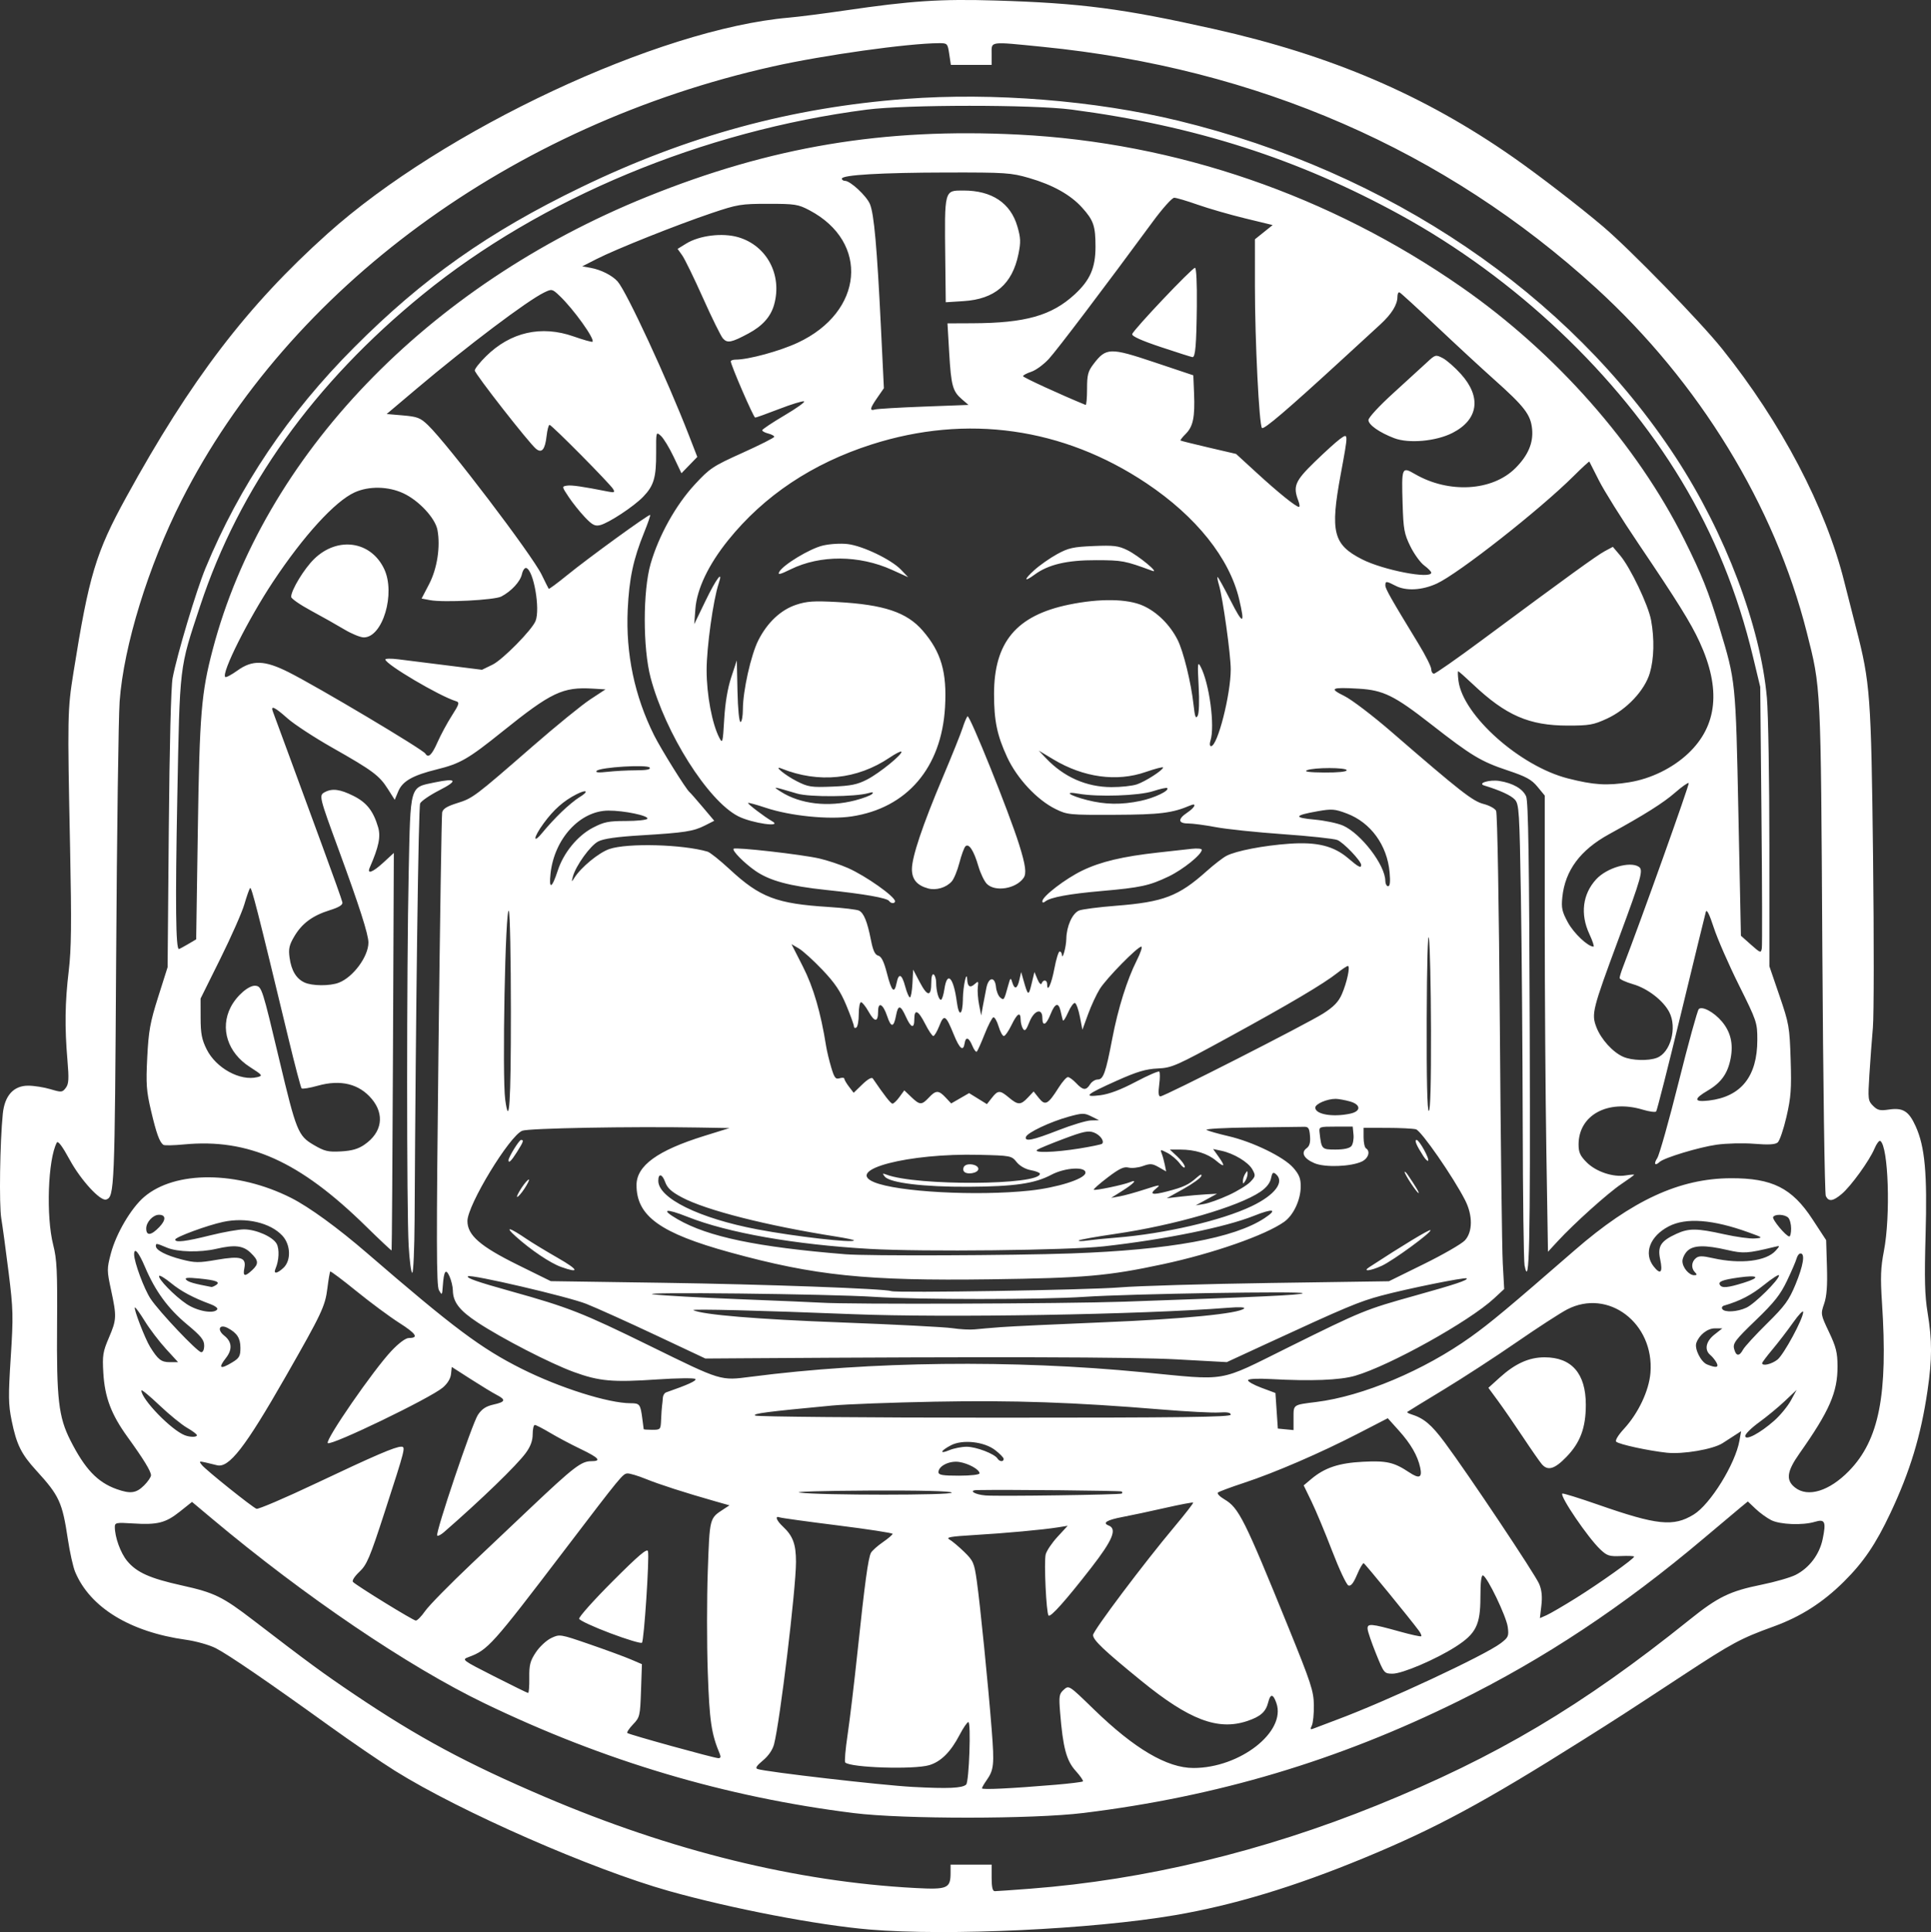
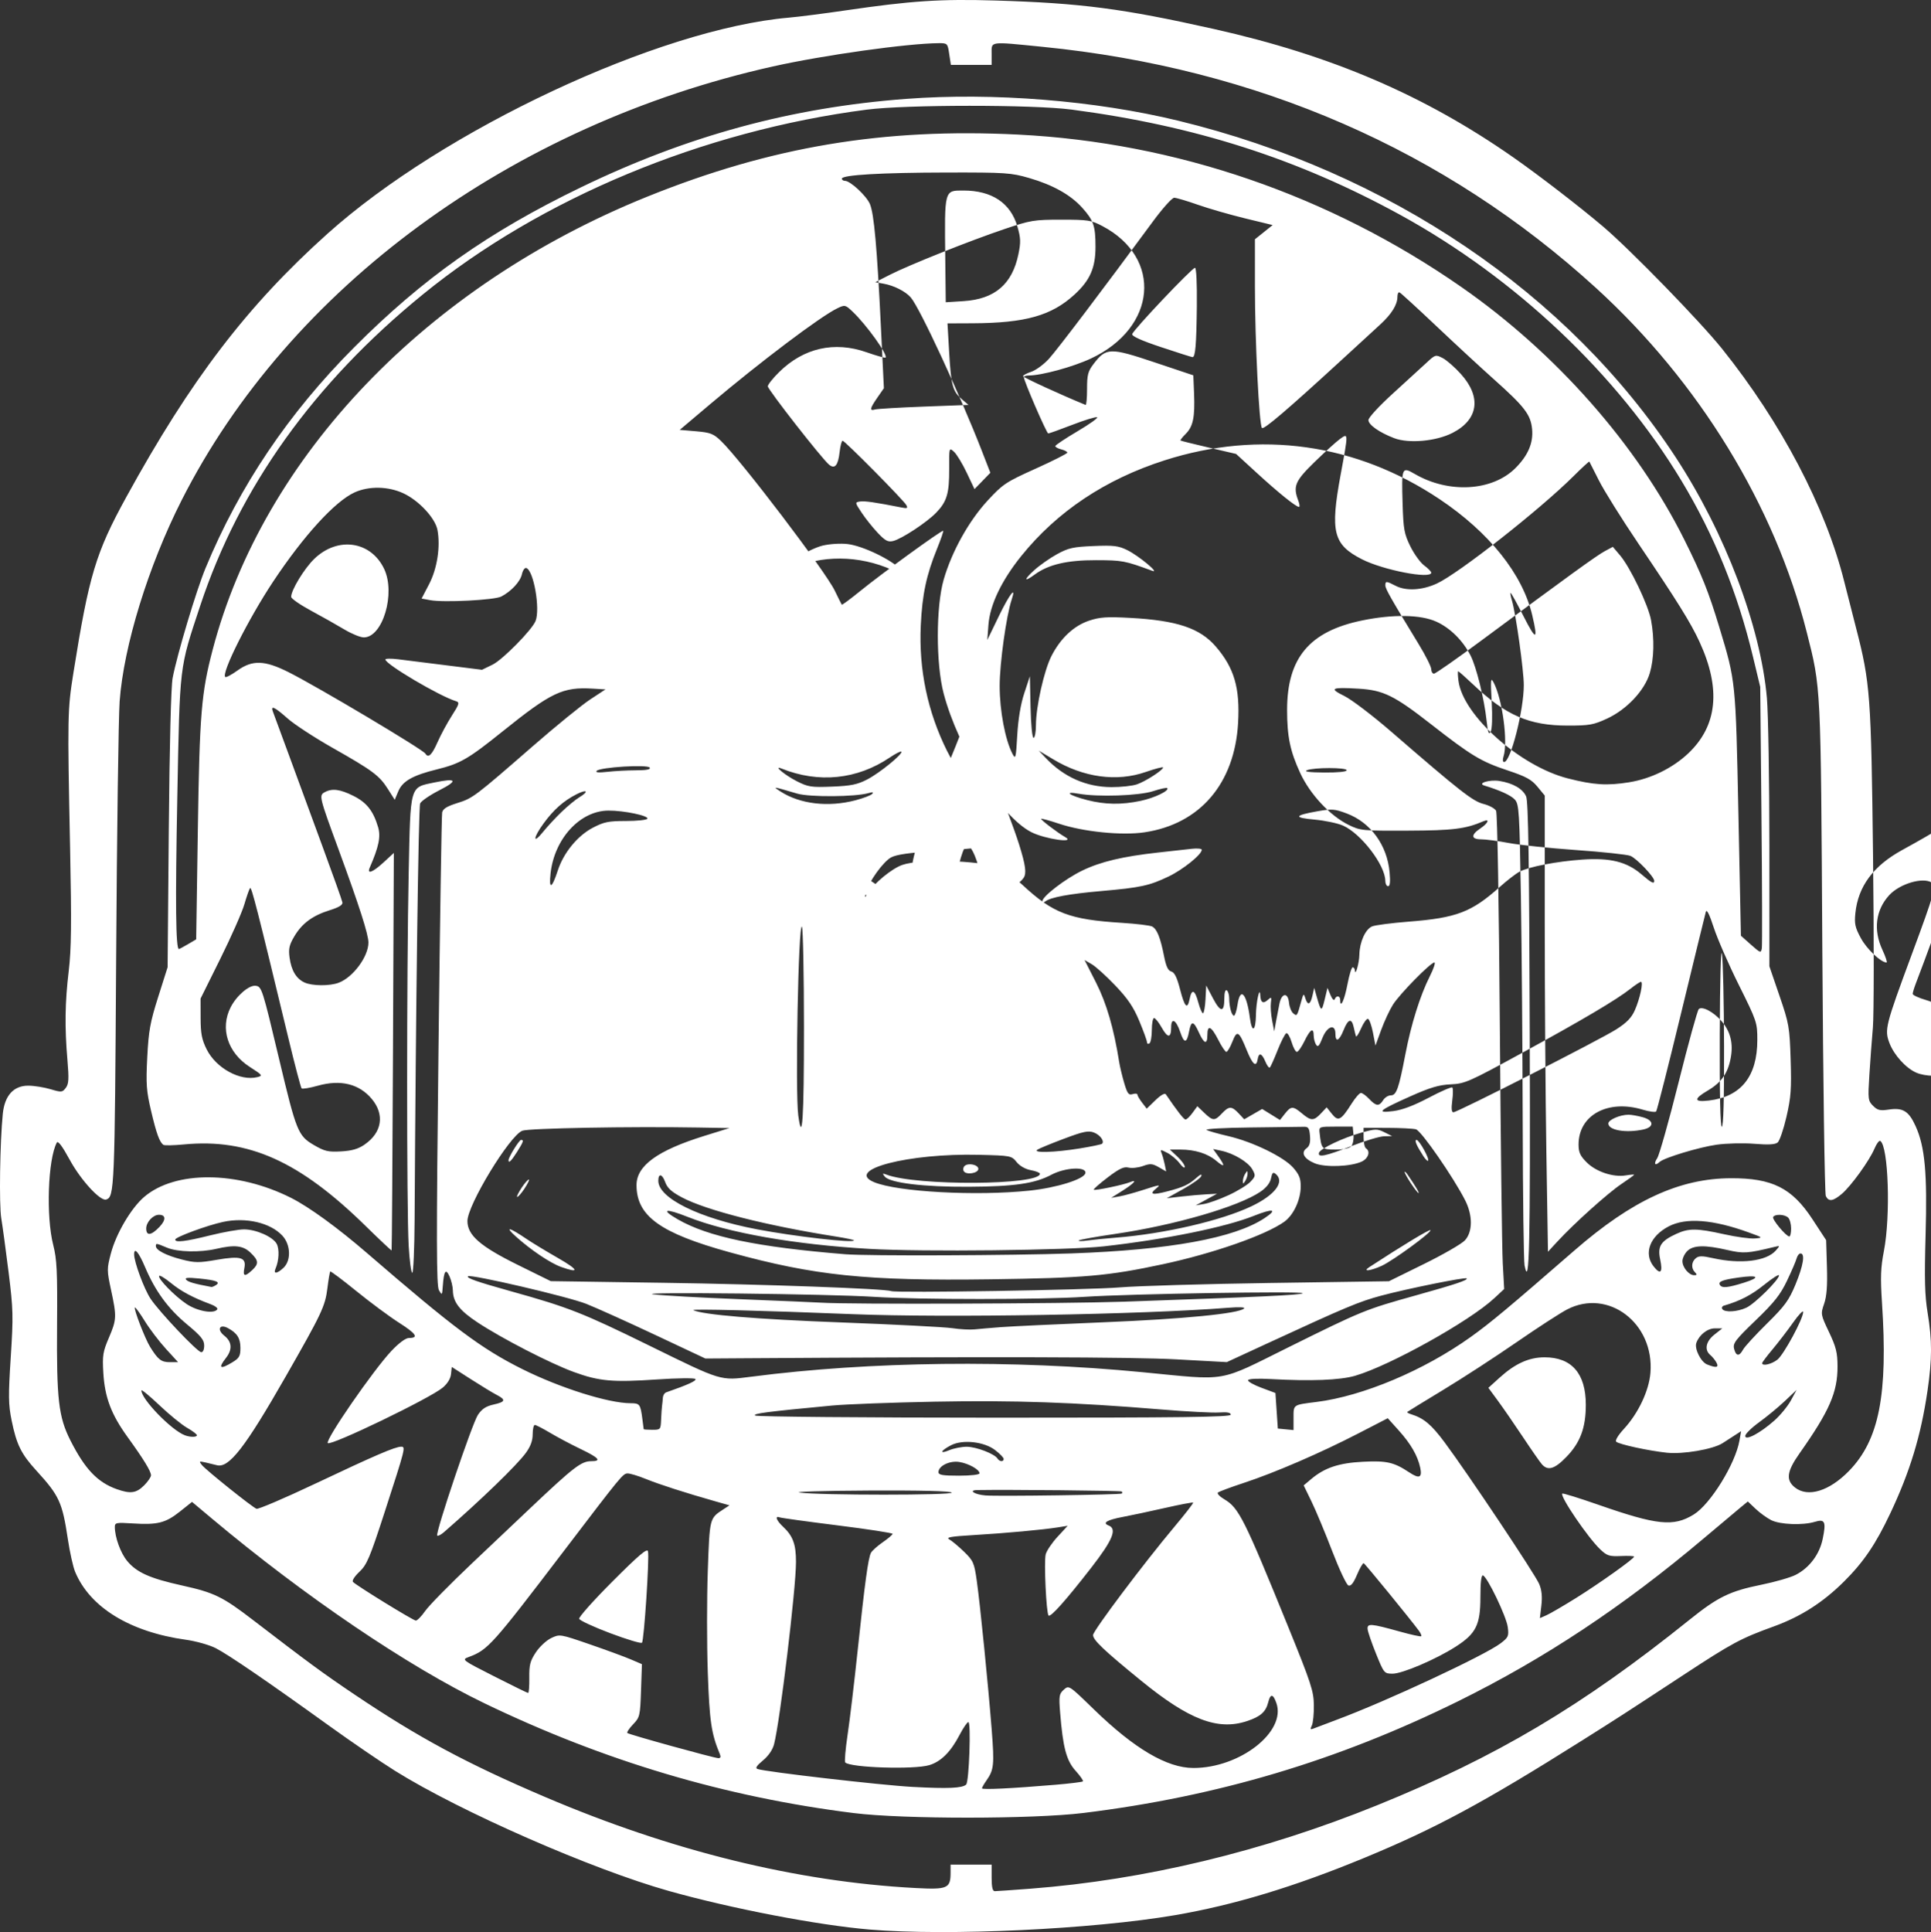
<svg xmlns="http://www.w3.org/2000/svg" xmlns:ns1="http://sodipodi.sourceforge.net/DTD/sodipodi-0.dtd" xmlns:ns2="http://www.inkscape.org/namespaces/inkscape" width="211.518mm" height="211.61mm" viewBox="0 0 211.518 211.61" version="1.1" id="svg5" xml:space="preserve">
  <rect x="0" y="0" width="211.518" height="211.61" fill="#333333" stroke="none" />
  <ns1:namedview id="namedview7" pagecolor="#ffffff" bordercolor="#000000" borderopacity="0.25" ns2:showpageshadow="2" ns2:pageopacity="0.0" ns2:pagecheckerboard="0" ns2:deskcolor="#d1d1d1" ns2:document-units="mm" showgrid="false" />
  <defs id="defs2" />
  <g ns2:label="Layer 1" ns2:groupmode="layer" id="layer1" transform="translate(270.909,-34.859)">
-     <path style="fill:#ffffff;stroke-width:0.265" d="m -175.649,246.193 c -5.674,-0.478 -15.093,-2.286 -21.969,-4.217 -8.432,-2.368 -22.881,-8.704 -30.021,-13.166 -1.528,-0.955 -4.772,-3.172 -7.209,-4.927 -6.705,-4.829 -11.042,-7.797 -12.431,-8.508 -0.689,-0.352 -2.162,-0.767 -3.273,-0.922 -6.118,-0.851 -10.509,-3.544 -12.129,-7.44 -0.224,-0.538 -0.582,-2.145 -0.796,-3.572 -0.608,-4.048 -0.937,-4.764 -3.455,-7.519 -1.655,-1.811 -2.164,-2.843 -2.701,-5.474 -0.36,-1.764 -0.373,-2.673 -0.099,-6.928 0.29,-4.502 0.271,-5.251 -0.229,-9.264 -0.299,-2.401 -0.663,-5.08 -0.808,-5.953 -0.249,-1.496 -0.148,-8.349 0.168,-11.463 0.202,-1.99 1.185,-3.074 2.783,-3.071 0.634,10e-4 1.73,0.174 2.435,0.384 1.209,0.36 1.304,0.352 1.679,-0.143 0.327,-0.431 0.359,-0.97 0.182,-3.038 -0.31,-3.618 -0.271,-6.328 0.141,-9.769 0.286,-2.385 0.317,-5.201 0.151,-13.361 -0.3,-14.662 -0.289,-15.206 0.369,-19.335 1.695,-10.628 2.445,-13.122 5.77,-19.179 7.071,-12.882 13.261,-20.987 22.051,-28.87 12.696,-11.386 36.253,-22.419 50.529,-23.665 1.091,-0.095 3.889,-0.452 6.218,-0.794 7.177,-1.052 10.403,-1.265 16.404,-1.084 9.387,0.284 13.922,0.875 23.934,3.117 12.886,2.886 23.044,7.241 32.819,14.069 2.797,1.954 7.244,5.38 9.821,7.567 2.975,2.525 10.624,10.379 13.033,13.384 6.492,8.096 11.358,17.371 13.394,25.532 0.272,1.091 0.854,3.371 1.292,5.066 1.548,5.987 1.65,7.363 1.858,25.097 0.105,8.95 0.097,17.343 -0.018,18.653 -0.115,1.31 -0.289,3.644 -0.386,5.187 -0.167,2.659 -0.146,2.837 0.405,3.388 0.489,0.489 0.763,0.554 1.728,0.41 1.543,-0.231 2.186,0.167 2.934,1.82 1.021,2.255 1.284,5.142 1.09,11.949 -0.136,4.791 -0.089,6.593 0.22,8.468 0.504,3.053 0.502,5.075 -0.01,8.565 -0.721,4.921 -1.913,8.844 -4.08,13.43 -1.593,3.372 -2.925,5.334 -5.067,7.462 -2.315,2.3 -4.739,3.848 -7.708,4.923 -3.604,1.305 -4.546,1.811 -9.853,5.293 -6.779,4.448 -7.012,4.598 -11.112,7.182 -10.841,6.831 -16.061,9.643 -23.945,12.897 -7.615,3.143 -14.247,5.147 -20.665,6.244 -9.068,1.55 -24.893,2.295 -33.443,1.575 z m 17.608,-4.474 c 12.516,-0.958 25.471,-4.073 37.954,-9.128 13.097,-5.303 22.487,-10.877 34.264,-20.342 3.091,-2.484 4.405,-3.123 7.864,-3.824 1.488,-0.301 3.173,-0.787 3.745,-1.078 1.496,-0.763 2.607,-2.237 2.957,-3.919 0.397,-1.912 0.254,-2.226 -0.86,-1.889 -1.325,0.401 -3.805,0.305 -4.778,-0.185 -0.472,-0.238 -1.241,-0.795 -1.708,-1.239 l -0.85,-0.806 -0.776,0.637 c -0.427,0.35 -2.247,1.88 -4.045,3.399 -8.832,7.46 -17.467,13.185 -26.911,17.843 -13.199,6.509 -26.36,10.433 -41.049,12.239 -5.521,0.679 -19.733,0.686 -25.135,0.013 -14.075,-1.753 -27.359,-5.701 -40.481,-12.03 -8.358,-4.032 -19.683,-11.705 -29.837,-20.218 l -2.188,-1.835 -1.343,1.069 c -1.557,1.239 -2.448,1.462 -5.149,1.289 -1.799,-0.115 -1.963,-0.084 -1.963,0.379 0,1.128 0.621,2.846 1.346,3.726 1.041,1.262 2.487,1.911 5.994,2.686 3.565,0.789 4.454,1.222 7.84,3.822 6.04,4.638 7.616,5.795 11.014,8.084 7.055,4.752 12.336,7.593 20.921,11.257 13.868,5.918 27.572,9.287 40.567,9.976 3.542,0.188 3.864,0.047 3.864,-1.688 v -0.875 h 2.249 2.249 v 1.455 c 0,1.018 0.103,1.455 0.344,1.455 0.189,0 1.945,-0.123 3.903,-0.272 z m -7.037,-11.405 c 0.32,-0.294 0.552,-6.844 0.242,-6.843 -0.127,2.6e-4 -0.564,0.639 -0.971,1.419 -0.969,1.855 -2.033,2.914 -3.311,3.297 -1.671,0.501 -8.635,0.28 -9.206,-0.292 -0.093,-0.093 0.023,-1.454 0.258,-3.024 0.235,-1.57 0.73,-5.713 1.099,-9.205 0.789,-7.457 1.158,-10.164 1.462,-10.735 0.122,-0.229 0.705,-0.751 1.296,-1.16 0.591,-0.409 1.074,-0.822 1.074,-0.917 0,-0.095 -2.709,-0.512 -6.019,-0.926 -3.311,-0.414 -6.168,-0.809 -6.35,-0.878 -0.559,-0.211 -0.367,0.335 0.356,1.01 1.096,1.024 1.43,1.928 1.43,3.869 -2.7e-4,2.931 -1.749,17.464 -2.404,19.975 -0.159,0.608 -0.621,1.28 -1.223,1.776 -0.687,0.566 -0.858,0.836 -0.589,0.93 0.906,0.316 13.579,1.779 16.997,1.962 3.883,0.208 5.425,0.141 5.86,-0.258 z m 9.775,0.023 c 1.586,-0.134 2.942,-0.301 3.014,-0.372 0.071,-0.071 -0.288,-0.592 -0.799,-1.157 -1.01,-1.118 -1.391,-2.554 -1.698,-6.395 -0.144,-1.798 -0.106,-2.032 0.403,-2.488 0.56,-0.503 0.566,-0.5 3.273,2.132 4.458,4.333 8.037,6.442 10.929,6.442 5.098,0 10.179,-3.973 9.087,-7.105 -0.357,-1.025 -0.653,-1.06 -0.892,-0.105 -0.267,1.07 -0.838,1.579 -2.325,2.073 -3.193,1.061 -6.338,-0.135 -11.574,-4.402 -4.103,-3.343 -5.292,-4.471 -5.292,-5.021 0,-0.468 5.567,-7.875 8.944,-11.898 1.16,-1.382 2.07,-2.557 2.021,-2.609 -0.049,-0.052 -1.434,0.211 -3.08,0.584 -1.645,0.374 -3.738,0.82 -4.651,0.991 -1.709,0.32 -2.256,0.653 -1.532,0.931 0.958,0.368 0.453,1.596 -1.901,4.625 -2.783,3.581 -4.454,5.455 -4.674,5.24 -0.251,-0.245 -0.518,-5.894 -0.316,-6.698 0.099,-0.393 0.681,-1.259 1.294,-1.924 l 1.115,-1.209 -1.057,0.17 c -1.634,0.263 -5.757,0.641 -9.256,0.848 -2.516,0.149 -3.063,0.248 -2.647,0.479 0.288,0.16 1.014,0.767 1.613,1.349 1.01,0.982 1.11,1.211 1.389,3.175 0.368,2.594 1.251,11.411 1.637,16.345 0.298,3.806 0.239,4.368 -0.575,5.524 -0.272,0.386 -0.494,0.776 -0.494,0.865 0,0.172 3.232,0.015 8.043,-0.39 z m -36.756,-3.36 c -0.935,-2.235 -1.136,-3.6 -1.322,-8.976 -0.107,-3.081 -0.106,-8.066 0.001,-11.077 0.209,-5.866 0.182,-5.757 1.724,-6.766 l 0.651,-0.426 -1.583,-0.449 c -3.267,-0.927 -6.102,-1.84 -7.583,-2.442 -0.841,-0.342 -1.741,-0.613 -1.998,-0.602 -0.513,0.021 -0.654,0.192 -6.942,8.447 -7.907,10.379 -8.356,10.88 -10.46,11.661 -0.784,0.291 -0.749,0.317 2.778,2.108 1.965,0.998 3.642,1.82 3.729,1.828 0.086,0.008 0.146,-0.738 0.132,-1.657 -0.021,-1.409 0.091,-1.846 0.713,-2.787 0.405,-0.614 1.162,-1.319 1.682,-1.567 0.938,-0.447 0.966,-0.443 4.223,0.68 1.803,0.622 3.828,1.365 4.499,1.653 l 1.22,0.523 -0.099,2.894 c -0.095,2.774 -0.131,2.927 -0.87,3.698 -0.424,0.442 -0.707,0.869 -0.628,0.947 0.167,0.167 9.438,2.73 9.967,2.756 0.241,0.012 0.295,-0.135 0.165,-0.446 z m -12.016,-13.245 c -1.809,-0.682 -3.337,-1.39 -3.396,-1.572 -0.059,-0.182 1.588,-2.028 3.66,-4.101 2.859,-2.862 3.794,-3.656 3.88,-3.298 0.168,0.697 -0.431,9.794 -0.659,10.019 -0.108,0.106 -1.676,-0.366 -3.485,-1.048 z m 79.621,9.472 c 5.401,-2.007 16.196,-7.044 17.93,-8.367 0.844,-0.644 0.904,-0.782 0.77,-1.786 -0.155,-1.16 -2.237,-5.493 -2.711,-5.642 -0.187,-0.059 -0.283,0.753 -0.283,2.388 0,3.028 -0.482,3.99 -2.715,5.421 -2.16,1.383 -5.837,2.955 -6.906,2.952 -0.911,-0.003 -0.94,-0.038 -1.808,-2.179 -0.485,-1.197 -0.902,-2.414 -0.926,-2.705 -0.054,-0.646 0.34,-0.616 3.521,0.27 1.233,0.344 2.292,0.575 2.352,0.515 0.06,-0.06 -0.056,-0.334 -0.258,-0.608 -0.946,-1.283 -5.887,-7.329 -6.04,-7.391 -0.095,-0.039 -0.425,0.527 -0.733,1.257 -0.395,0.934 -0.675,1.283 -0.947,1.179 -0.212,-0.082 -1.012,-1.778 -1.776,-3.771 -0.765,-1.992 -1.78,-4.425 -2.256,-5.406 l -0.866,-1.784 0.832,-0.7 c 1.471,-1.237 3.02,-1.754 5.666,-1.888 2.594,-0.132 3.394,0.052 5.07,1.166 1.097,0.729 1.434,0.581 1.196,-0.525 -0.282,-1.306 -1.027,-2.599 -2.342,-4.061 l -1.211,-1.347 -3.248,1.677 c -4.114,2.124 -9.135,4.293 -12.515,5.405 -1.446,0.476 -2.725,0.953 -2.844,1.06 -0.118,0.108 0.203,0.442 0.713,0.743 1.578,0.931 2.177,2.126 6.98,13.944 2.518,6.196 2.798,7.05 2.818,8.599 0.012,0.946 -0.088,1.949 -0.222,2.229 -0.209,0.435 -0.17,0.479 0.265,0.301 0.28,-0.114 1.402,-0.54 2.493,-0.945 z m -99.877,-11.907 c 0.405,-0.585 2.713,-2.934 5.129,-5.222 2.416,-2.287 5.286,-5.004 6.377,-6.036 4.749,-4.493 5.591,-5.142 6.673,-5.142 1.181,0 0.863,-0.365 -1.165,-1.338 -1.045,-0.501 -2.547,-1.298 -3.339,-1.771 -0.792,-0.473 -1.544,-0.86 -1.672,-0.86 -0.128,0 -0.233,0.458 -0.233,1.019 0,0.703 -0.234,1.338 -0.756,2.051 -0.995,1.358 -4.9,5.136 -8.966,8.675 -0.327,0.284 -0.659,0.453 -0.737,0.374 -0.235,-0.235 3.827,-12.278 4.461,-13.226 0.431,-0.644 0.882,-0.942 1.704,-1.126 1.32,-0.294 1.393,-0.521 0.343,-1.064 -0.426,-0.221 -1.706,-0.999 -2.844,-1.729 l -2.069,-1.328 -0.082,0.786 c -0.051,0.488 -0.394,1.049 -0.905,1.478 -1.392,1.172 -12.256,6.414 -12.593,6.077 -0.316,-0.316 4.991,-8.002 6.975,-10.101 0.808,-0.855 1.557,-1.41 1.903,-1.41 1.117,0 0.82,-0.466 -1.062,-1.665 -1.05,-0.669 -3.155,-2.229 -4.679,-3.466 -1.523,-1.237 -2.814,-2.205 -2.867,-2.152 -0.054,0.054 -0.195,0.882 -0.314,1.841 -0.243,1.962 -0.619,2.757 -4.575,9.675 -4.445,7.775 -6.217,10.056 -7.535,9.699 -0.253,-0.069 -0.808,-0.203 -1.234,-0.298 -0.711,-0.159 -0.743,-0.136 -0.397,0.287 0.469,0.573 5.503,4.604 5.976,4.785 0.191,0.073 3.121,-1.18 6.511,-2.786 6.458,-3.058 8.683,-4.014 9.336,-4.014 0.506,0 0.476,0.12 -1.803,7.142 -1.633,5.033 -1.953,5.788 -2.777,6.565 -0.535,0.504 -0.831,0.976 -0.697,1.107 0.474,0.461 6.594,4.224 6.88,4.23 0.162,0.003 0.626,-0.472 1.031,-1.057 z m 126.071,-1.423 c 2.573,-1.605 6.35,-4.296 6.35,-4.524 0,-0.07 -0.647,-0.099 -1.438,-0.064 -1.279,0.056 -1.53,-0.025 -2.273,-0.731 -1.353,-1.286 -4.442,-5.827 -4.157,-6.111 0.062,-0.062 1.828,0.485 3.924,1.216 6.473,2.258 8.255,2.441 10.474,1.077 1.817,-1.117 4.552,-5.531 5.005,-8.078 l 0.187,-1.049 -0.702,0.454 c -0.386,0.249 -0.983,0.635 -1.327,0.857 -1.045,0.674 -4.351,1.24 -6.122,1.047 -2.053,-0.224 -5.223,-0.914 -5.533,-1.204 -0.141,-0.132 0.21,-0.715 0.845,-1.405 1.58,-1.714 2.747,-4.183 2.905,-6.144 0.436,-5.433 -4.623,-9.276 -9.132,-6.937 -0.743,0.386 -3.235,2.002 -5.537,3.592 -2.302,1.59 -5.912,3.936 -8.022,5.213 -2.11,1.278 -3.883,2.365 -3.94,2.417 -0.057,0.052 0.121,0.164 0.397,0.25 1.414,0.439 2.231,1.124 3.705,3.106 2.581,3.472 9.905,14.443 10.345,15.494 0.278,0.665 0.351,1.384 0.237,2.348 l -0.163,1.389 0.729,-0.322 c 0.401,-0.177 1.86,-1.028 3.243,-1.89 z m -3.759,-14.646 c -0.221,-0.255 -1.153,-1.594 -2.071,-2.977 -0.919,-1.382 -2.146,-3.161 -2.727,-3.952 l -1.057,-1.438 1.234,-1.117 c 1.701,-1.54 3.214,-2.224 4.922,-2.224 2.972,0 4.517,1.777 4.517,5.196 0,2.509 -0.6,4.13 -2.107,5.693 -1.305,1.354 -2.051,1.579 -2.71,0.819 z m -46.005,3.212 c 0.061,-0.057 0.056,-0.158 -0.011,-0.224 -0.094,-0.094 -12.435,-0.214 -15.829,-0.155 -1.026,0.018 -0.289,0.494 0.913,0.589 1.402,0.111 14.785,-0.077 14.927,-0.21 z m -18.631,-0.103 c -0.105,-0.169 -3.375,-0.25 -9.078,-0.223 -4.903,0.023 -8.319,0.123 -7.591,0.223 2.194,0.301 16.855,0.301 16.669,0 z m -88.483,-0.773 c 0.425,-0.425 0.771,-0.931 0.769,-1.124 -0.005,-0.446 -0.816,-1.769 -2.568,-4.191 -1.791,-2.477 -2.496,-4.342 -2.655,-7.025 -0.112,-1.901 -0.046,-2.319 0.604,-3.836 0.858,-2.002 0.872,-2.324 0.241,-5.252 -0.458,-2.122 -0.459,-2.307 -0.024,-3.969 0.573,-2.187 2.217,-4.985 3.648,-6.21 3.398,-2.908 10.219,-2.864 16.104,0.104 1.967,0.992 5.115,3.281 8.323,6.053 9.476,8.185 12.51,10.453 16.958,12.677 4.158,2.079 9.478,3.758 11.911,3.758 0.993,0 1.07,0.104 1.28,1.72 0.075,0.582 0.142,1.088 0.147,1.124 0.006,0.036 0.427,0.066 0.936,0.066 0.906,0 0.927,-0.024 0.971,-1.124 0.025,-0.618 0.072,-1.303 0.104,-1.521 0.032,-0.218 0.072,-0.609 0.087,-0.868 0.015,-0.259 0.177,-0.523 0.359,-0.586 2.388,-0.83 3.384,-1.286 3.2,-1.467 -0.123,-0.12 -2.009,-0.097 -4.192,0.051 -4.855,0.331 -6.343,0.198 -9.12,-0.816 -2.578,-0.941 -7.852,-3.656 -10.534,-5.423 -1.985,-1.308 -2.695,-2.226 -2.715,-3.512 -0.007,-0.407 -0.171,-1.098 -0.365,-1.534 -0.409,-0.919 -0.619,-0.618 -0.738,1.058 -0.072,1.014 -0.09,1.033 -0.421,0.453 -0.283,-0.496 -0.293,-5.215 -0.053,-26.194 0.161,-14.074 0.342,-25.833 0.404,-26.133 0.082,-0.398 0.524,-0.673 1.641,-1.022 1.716,-0.535 1.901,-0.675 8.304,-6.251 2.531,-2.204 5.355,-4.502 6.275,-5.107 l 1.673,-1.099 -1.408,-0.084 c -3.274,-0.196 -4.534,0.402 -9.857,4.679 -3.771,3.031 -4.648,3.538 -7.196,4.165 -2.648,0.652 -3.771,1.287 -4.235,2.396 l -0.392,0.938 -0.751,-1.184 c -0.939,-1.481 -1.657,-2.014 -6.098,-4.532 -1.965,-1.114 -4.167,-2.555 -4.895,-3.202 -1.414,-1.258 -1.886,-1.474 -1.596,-0.729 0.099,0.255 0.878,2.368 1.731,4.696 0.853,2.328 2.507,6.832 3.677,10.008 1.17,3.176 2.16,5.955 2.2,6.177 0.051,0.28 -0.374,0.542 -1.4,0.863 -1.882,0.588 -3.036,1.445 -3.878,2.878 -0.55,0.935 -0.641,1.35 -0.508,2.317 0.193,1.411 0.734,2.307 1.642,2.72 0.839,0.382 2.755,0.395 3.737,0.024 1.577,-0.596 3.26,-2.872 3.257,-4.404 -0.002,-0.896 -0.99,-3.978 -3.248,-10.131 -2.157,-5.876 -2.184,-5.99 -1.532,-6.339 0.815,-0.436 1.665,-0.326 3.133,0.405 1.451,0.723 2.181,1.648 2.706,3.426 0.307,1.042 0.081,2.142 -0.912,4.426 -0.339,0.78 0.322,0.532 1.516,-0.569 l 1.12,-1.032 -0.094,21.736 c -0.052,11.955 -0.12,21.763 -0.151,21.797 -0.031,0.034 -1.299,-1.157 -2.817,-2.646 -7.267,-7.126 -12.852,-9.636 -19.937,-8.959 -1.108,0.106 -2.114,0.127 -2.235,0.047 -0.425,-0.279 -0.769,-1.224 -1.356,-3.717 -0.517,-2.199 -0.57,-2.935 -0.42,-5.883 0.148,-2.897 0.316,-3.825 1.201,-6.615 l 1.029,-3.245 0.13,-15.081 c 0.08,-9.228 0.242,-15.669 0.419,-16.595 0.492,-2.579 2.587,-9.572 3.602,-12.026 3.721,-8.994 9.077,-16.953 16.261,-24.164 7.557,-7.586 14.729,-12.648 24.871,-17.553 11.674,-5.647 23.032,-8.736 35.601,-9.683 9.557,-0.72 20.716,0.176 29.84,2.395 23.076,5.613 42.738,18.922 54.485,36.88 5.403,8.26 9.282,18.499 9.975,26.326 0.148,1.673 0.27,8.974 0.271,16.223 l 0.002,13.18 1.104,3.224 c 1.048,3.061 1.11,3.415 1.224,6.992 0.102,3.216 0.035,4.133 -0.457,6.263 -0.317,1.373 -0.751,2.64 -0.964,2.817 -0.275,0.228 -1.017,0.27 -2.565,0.144 -1.198,-0.097 -3.056,-0.052 -4.129,0.1 -1.925,0.273 -5.75,1.43 -6.238,1.887 -0.51,0.477 -0.674,0.215 -0.261,-0.415 0.234,-0.358 1.293,-4.116 2.353,-8.353 1.06,-4.236 2.048,-7.823 2.196,-7.971 0.368,-0.368 1.668,0.329 2.537,1.362 0.952,1.132 1.261,2.426 0.958,4.022 -0.315,1.662 -1.034,2.672 -2.521,3.544 -1.56,0.914 -1.516,1.281 0.131,1.086 3.532,-0.418 5.31,-2.643 5.31,-6.642 0,-1.899 -0.053,-2.056 -2.023,-6.014 -1.113,-2.235 -2.349,-5.064 -2.748,-6.286 -0.482,-1.478 -0.773,-2.054 -0.869,-1.72 -0.079,0.276 -1.297,5.264 -2.706,11.085 -1.409,5.821 -2.64,10.669 -2.736,10.774 -0.096,0.105 -0.756,0.016 -1.468,-0.198 -3.827,-1.152 -7.03,0.59 -7.03,3.822 0,0.854 0.175,1.238 0.891,1.953 1.024,1.024 2.897,1.65 4.269,1.427 0.509,-0.083 0.926,-0.115 0.926,-0.072 0,0.043 -0.625,0.497 -1.389,1.009 -1.469,0.984 -5.172,4.309 -6.974,6.261 l -1.075,1.164 -0.176,-10.954 c -0.097,-6.025 -0.176,-17.267 -0.176,-24.983 l -3.5e-4,-14.029 -0.796,-0.965 c -0.651,-0.79 -1.245,-1.115 -3.271,-1.79 -2.924,-0.974 -3.964,-1.602 -8.414,-5.077 -3.995,-3.12 -5.205,-3.714 -7.9,-3.873 -3.012,-0.178 -3.283,-0.041 -1.578,0.797 0.8,0.393 3.121,2.159 5.158,3.923 7.532,6.523 8.919,7.609 10.098,7.906 0.622,0.157 1.24,0.492 1.374,0.746 0.139,0.263 0.315,10.394 0.41,23.612 0.092,12.733 0.236,24.415 0.321,25.96 l 0.154,2.809 -1.107,1.027 c -2.715,2.519 -11.424,7.368 -15.218,8.473 -1.661,0.483 -4.827,0.606 -9.26,0.36 -1.417,-0.079 -2.417,-0.029 -2.469,0.123 -0.048,0.14 0.607,0.514 1.455,0.829 l 1.542,0.574 0.132,1.949 0.132,1.949 0.86,0.083 0.86,0.083 v -1.335 c 0,-1.482 -0.09,-1.42 2.514,-1.746 5.08,-0.636 11.777,-3.457 16.893,-7.116 2.159,-1.544 4.098,-3.162 11.384,-9.497 6.291,-5.47 11.489,-7.869 17.099,-7.891 4.546,-0.018 6.711,1.068 8.951,4.49 l 1.5,2.291 0.087,2.911 c 0.063,2.087 -0.024,3.236 -0.307,4.057 -0.388,1.127 -0.38,1.177 0.533,3.099 0.774,1.629 0.929,2.252 0.934,3.748 0.01,2.848 -0.883,4.892 -4.17,9.551 -1.391,1.972 -1.514,2.922 -0.482,3.734 1.411,1.11 3.756,0.386 5.91,-1.825 3.3,-3.388 4.275,-8.351 3.613,-18.397 -0.185,-2.803 -0.146,-3.856 0.209,-5.689 0.747,-3.857 0.494,-11.502 -0.399,-12.054 -0.123,-0.076 -0.406,0.298 -0.629,0.831 -0.546,1.308 -2.578,4.121 -3.591,4.974 -0.961,0.809 -1.432,0.871 -1.745,0.229 -0.124,-0.255 -0.296,-12.488 -0.382,-27.186 -0.17,-28.991 -0.14,-28.384 -1.708,-34.571 -3.517,-13.875 -11.786,-27.386 -23.064,-37.684 -16.565,-15.126 -37.128,-24.088 -60.636,-26.427 -5.935,-0.591 -5.585,-0.64 -5.585,0.785 v 1.191 h -2.233 -2.233 l -0.179,-1.191 c -0.174,-1.161 -0.202,-1.19 -1.141,-1.185 -3.408,0.019 -12.637,1.312 -18.16,2.546 -28.653,6.399 -52.984,24.243 -64.779,47.509 -3.65,7.199 -6.353,15.972 -6.792,22.039 -0.126,1.746 -0.298,14.413 -0.382,28.149 -0.155,25.292 -0.189,26.116 -1.093,26.409 -0.635,0.206 -2.78,-2.13 -3.983,-4.338 -0.822,-1.508 -1.296,-2.14 -1.424,-1.898 -0.974,1.833 -1.192,8.071 -0.392,11.21 0.402,1.576 0.465,2.878 0.421,8.731 -0.062,8.18 0.161,10.107 1.463,12.68 1.584,3.13 2.963,4.583 5.06,5.331 1.505,0.537 2.149,0.452 2.997,-0.396 z m 28.993,-26.28 c -0.224,-3.891 -0.223,-30.055 0.002,-40.825 0.203,-9.724 0.091,-9.333 2.829,-9.901 2.439,-0.506 2.622,-0.214 0.534,0.854 -1.037,0.53 -1.985,1.178 -2.107,1.44 -0.186,0.4 -0.48,22.474 -0.607,45.522 -0.018,3.238 -0.133,5.887 -0.256,5.887 -0.123,0 -0.301,-1.339 -0.396,-2.977 z m 122.235,2.179 c -0.094,-0.471 -0.186,-7.479 -0.203,-15.574 -0.018,-8.095 -0.107,-19.259 -0.198,-24.811 -0.154,-9.359 -0.203,-10.133 -0.662,-10.64 -0.42,-0.463 -1.609,-1.011 -3.341,-1.539 -0.821,-0.25 0.568,-0.676 1.644,-0.504 1.49,0.238 2.559,0.854 2.931,1.688 0.24,0.538 0.338,6.976 0.396,26.054 0.07,23.269 -0.035,27.98 -0.566,25.325 z m -59.703,22.764 c 0,-0.412 -1.183,-1.075 -2.216,-1.243 -1.049,-0.17 -2.282,0.43 -2.282,1.11 0,0.314 0.442,0.391 2.249,0.391 1.288,0 2.249,-0.111 2.249,-0.258 z m 2.646,-1.58 c 0,-0.138 -0.428,-0.578 -0.952,-0.977 -1.205,-0.919 -3.55,-1.173 -4.81,-0.522 -1.162,0.601 -1.32,1.014 -0.21,0.55 0.51,-0.213 1.378,-0.385 1.928,-0.382 1.036,0.006 3.048,0.777 3.365,1.29 0.221,0.358 0.678,0.385 0.678,0.041 z m 84.402,-4.185 c 0.655,-0.578 1.475,-1.573 1.823,-2.21 l 0.632,-1.159 -1.294,1.221 c -0.711,0.671 -1.978,1.717 -2.815,2.323 -0.837,0.606 -1.521,1.28 -1.521,1.497 0,0.556 1.614,-0.294 3.175,-1.672 z m -172.775,1.592 c -0.001,-0.109 -0.486,-0.475 -1.077,-0.813 -0.591,-0.338 -1.96,-1.454 -3.041,-2.481 -1.081,-1.027 -1.965,-1.752 -1.965,-1.612 0,0.962 3.291,4.356 4.763,4.912 0.59,0.223 1.323,0.219 1.321,-0.007 z m 113.244,-2.249 c 1.2e-4,-0.231 -0.384,-0.304 -1.274,-0.242 -0.701,0.049 -3.529,-0.098 -6.284,-0.326 -9.603,-0.794 -16.215,-1.023 -24.854,-0.858 -4.657,0.089 -9.717,0.279 -11.245,0.423 -7.236,0.683 -8.769,0.883 -8.427,1.1 0.196,0.124 11.995,0.228 26.22,0.23 20.516,0.003 25.863,-0.064 25.863,-0.327 z m -52.52,-4.159 c 13.05,-1.694 28.667,-1.874 42.862,-0.494 9.5,0.923 8.135,1.157 16.007,-2.743 8.048,-3.987 8.393,-4.127 13.853,-5.65 4.432,-1.236 5.819,-1.7 5.635,-1.884 -0.156,-0.156 -6.503,1.129 -9.375,1.898 -2.405,0.644 -3.839,1.245 -12.511,5.25 l -4.383,2.024 -5.539,-0.303 c -4.774,-0.261 -20.292,-0.301 -47.211,-0.12 l -4.366,0.029 -5.496,-2.585 c -3.023,-1.422 -6.416,-2.951 -7.541,-3.399 -1.97,-0.785 -12.705,-3.287 -12.969,-3.023 -0.191,0.191 1.014,0.611 4.707,1.641 6.323,1.763 7.841,2.36 15.21,5.977 7.921,3.888 7.709,3.824 11.116,3.381 z m -56.819,-1.592 c 0.736,-0.449 0.86,-0.674 0.86,-1.568 0,-1.054 -0.362,-1.625 -1.372,-2.166 -0.921,-0.493 -1.234,0.17 -0.393,0.832 0.844,0.664 0.906,1.516 0.178,2.442 -0.891,1.133 -0.639,1.293 0.728,0.46 z m 162.544,0.042 c -0.143,-0.267 -0.445,-0.638 -0.671,-0.826 -0.678,-0.563 -0.491,-1.498 0.449,-2.239 l 0.86,-0.678 -0.814,-0.003 c -0.807,-0.003 -1.721,0.718 -2.029,1.598 -0.222,0.635 0.503,2.084 1.178,2.355 1.009,0.405 1.321,0.342 1.027,-0.208 z m 6.676,-0.319 c 0.699,-0.55 2.825,-4.48 2.825,-5.223 0,-0.225 -0.496,0.295 -1.103,1.155 -0.607,0.86 -1.619,2.179 -2.249,2.93 -0.63,0.751 -1.146,1.435 -1.146,1.521 0,0.356 1.035,0.119 1.673,-0.383 z m -176.527,-1.191 c -0.737,-0.806 -1.779,-2.177 -2.316,-3.047 -0.537,-0.869 -1.022,-1.534 -1.078,-1.478 -0.15,0.15 1.122,3.44 1.668,4.317 0.874,1.402 1.223,1.674 2.154,1.674 h 0.912 z m 172.765,0.092 c 0.171,-0.319 1.345,-1.599 2.608,-2.844 1.974,-1.945 2.416,-2.549 3.138,-4.296 0.856,-2.071 1.071,-3.392 0.551,-3.392 -0.159,0 -0.353,0.244 -0.431,0.542 -0.078,0.298 -0.551,1.399 -1.052,2.447 -0.734,1.537 -1.399,2.376 -3.438,4.338 -2.223,2.139 -2.507,2.514 -2.358,3.109 0.208,0.83 0.569,0.866 0.981,0.096 z m -168.567,-0.443 c 0,-0.618 -0.349,-1.049 -1.872,-2.315 -2.082,-1.73 -3.482,-3.64 -4.603,-6.279 -0.703,-1.654 -1.198,-2.228 -1.198,-1.39 0,0.843 1.103,3.812 1.808,4.867 0.955,1.429 5.092,5.795 5.534,5.842 0.196,0.021 0.331,-0.275 0.331,-0.725 z m 87.312,-2.022 c 1.091,-0.084 6.134,-0.322 11.206,-0.529 8.718,-0.356 14.785,-0.949 15.385,-1.504 0.163,-0.151 -0.498,-0.184 -1.72,-0.087 -9.4,0.746 -30.927,1.113 -41.143,0.702 -9.936,-0.4 -17.787,-0.597 -17.462,-0.439 1.033,0.505 6.973,0.998 16.205,1.345 5.857,0.22 11.334,0.504 12.171,0.629 0.837,0.126 1.939,0.185 2.448,0.131 0.509,-0.053 1.819,-0.166 2.91,-0.249 z m -85.876,-1.951 c 0.08,-0.129 -0.241,-0.376 -0.712,-0.55 -1.918,-0.707 -3.251,-1.417 -4.346,-2.314 -0.635,-0.52 -1.22,-0.88 -1.301,-0.8 -0.238,0.238 1.69,2.222 3.004,3.092 1.201,0.795 3.024,1.106 3.355,0.571 z m 167.508,-0.185 c 0.927,-0.44 3.564,-3.054 3.564,-3.533 0,-0.154 -0.736,0.314 -1.636,1.039 -1.388,1.118 -2.635,1.764 -4.4,2.278 -0.191,0.056 -0.273,0.221 -0.183,0.368 0.248,0.401 1.66,0.32 2.655,-0.152 z m -68.271,-0.646 c 15.156,-0.529 19.479,-0.733 19.659,-0.926 0.237,-0.254 -19.008,0.061 -23.893,0.391 -4.705,0.318 -18.174,0.319 -23.019,0.003 -4.912,-0.321 -26.461,-0.562 -24.209,-0.271 0.946,0.122 5.232,0.361 9.525,0.53 4.293,0.17 8.281,0.34 8.864,0.379 2.922,0.196 26.597,0.119 33.073,-0.107 z m -0.397,-1.568 c 1.965,-0.162 9.406,-0.38 16.536,-0.485 l 12.965,-0.19 3.836,-1.889 c 2.11,-1.039 4.127,-2.202 4.483,-2.585 0.859,-0.925 0.872,-2.735 0.031,-4.39 -1.288,-2.533 -4.814,-7.621 -5.389,-7.775 -0.318,-0.085 -1.74,-0.157 -3.159,-0.159 l -2.58,-0.004 v 1.043 c 0,0.573 0.119,1.116 0.265,1.206 0.511,0.316 0.257,1.109 -0.463,1.446 -1.2,0.561 -4.022,0.662 -5.164,0.185 -1.175,-0.491 -1.536,-1.165 -0.881,-1.644 0.327,-0.239 0.434,-0.623 0.374,-1.351 -0.071,-0.86 -0.175,-1.014 -0.679,-0.998 -0.327,0.01 -2.947,0.044 -5.821,0.074 -2.903,0.031 -5.049,0.152 -4.829,0.272 0.218,0.119 1.29,0.424 2.381,0.676 2.661,0.615 6.068,2.272 7.108,3.456 0.653,0.744 0.829,1.183 0.824,2.06 -0.008,1.468 -0.791,3.142 -1.81,3.868 -2.055,1.463 -7.783,3.466 -13.278,4.642 -6.04,1.293 -8.562,1.514 -18.906,1.655 -13.606,0.185 -19.237,-0.397 -28.512,-2.948 -7.652,-2.105 -10.25,-3.973 -10.25,-7.371 0,-2.124 2.293,-3.79 7.408,-5.382 l 2.778,-0.864 -3.44,-0.059 c -7.433,-0.128 -18.539,0.075 -19.258,0.352 -1.392,0.536 -6.01,8.134 -6.01,9.888 0,1.556 1.399,2.774 5.523,4.808 l 3.605,1.778 12.303,0.18 c 11.142,0.163 24.331,0.644 25.003,0.912 0.547,0.218 21.58,-0.124 25.003,-0.406 z m -61.188,-2.244 c -1.181,-0.422 -3.304,-1.851 -4.958,-3.338 -1.274,-1.146 -0.712,-1.013 1.191,0.282 0.582,0.396 2.125,1.331 3.428,2.078 2.28,1.306 2.425,1.723 0.339,0.979 z m 88.526,0.032 c 3.607,-2.356 6.601,-4.168 6.71,-4.059 0.197,0.197 -4.092,3.336 -5.34,3.908 -1.224,0.561 -2.155,0.664 -1.37,0.151 z m -93.07,-8.339 c 0.282,-0.484 0.683,-1.02 0.892,-1.191 0.238,-0.195 0.189,0.017 -0.132,0.57 -0.282,0.484 -0.683,1.02 -0.892,1.191 -0.238,0.195 -0.189,-0.017 0.132,-0.57 z m 97.65,-0.834 c -0.383,-0.579 -0.697,-1.141 -0.697,-1.25 0,-0.108 0.16,0.038 0.356,0.325 0.862,1.262 1.283,1.977 1.165,1.977 -0.07,0 -0.441,-0.474 -0.824,-1.053 z m -98.857,-2.549 c 0,-0.335 1.165,-2.219 1.372,-2.219 0.333,0 0.268,0.192 -0.449,1.328 -0.621,0.984 -0.923,1.275 -0.923,0.891 z m 100.222,-0.425 c -0.774,-1.193 -1.026,-1.794 -0.753,-1.794 0.292,0 1.448,2.095 1.26,2.283 -0.063,0.063 -0.291,-0.157 -0.506,-0.489 z m -132.274,14.11 c 0.54,-0.342 0.032,-0.541 -1.858,-0.726 -1.258,-0.124 -1.605,-0.089 -1.393,0.14 0.234,0.251 0.87,0.433 2.759,0.789 0.073,0.014 0.294,-0.077 0.491,-0.203 z m 167.358,-0.259 c 1.907,-0.595 1.619,-0.882 -0.576,-0.572 -1.782,0.252 -2.261,0.445 -2.03,0.82 0.222,0.359 0.853,0.299 2.606,-0.248 z m -163.401,-1.368 c 0.761,-0.709 0.731,-1.068 -0.163,-1.925 -0.821,-0.786 -1.74,-0.89 -3.756,-0.422 -1.781,0.413 -4.239,0.355 -5.394,-0.128 -1.199,-0.501 -1.22,-0.504 -1.22,-0.168 0,0.442 1.13,1.026 2.83,1.461 1.453,0.372 1.873,0.376 3.833,0.037 2.635,-0.456 3.265,-0.266 3.029,0.913 -0.181,0.907 0.048,0.969 0.841,0.23 z m 158.059,0.222 c -0.438,-0.438 -0.398,-1.139 0.089,-1.542 0.328,-0.272 0.693,-0.273 1.893,-0.004 3.015,0.675 5.831,0.334 6.863,-0.831 0.49,-0.553 0.489,-0.557 -0.171,-0.397 -2.927,0.71 -3.37,0.738 -5.135,0.329 -2.446,-0.567 -3.735,-0.533 -4.385,0.118 -0.291,0.291 -0.529,0.788 -0.529,1.104 0,0.686 0.713,1.542 1.285,1.542 0.318,0 0.338,-0.071 0.091,-0.318 z m -154.619,-0.487 c 0.859,-0.8 0.8,-2.535 -0.12,-3.527 -1.313,-1.416 -3.991,-2.04 -6.475,-1.508 -1.748,0.374 -5.254,1.666 -5.258,1.937 -0.005,0.35 1.124,0.215 3.834,-0.46 1.455,-0.362 3.121,-0.657 3.704,-0.656 1.326,0.003 3.166,0.819 3.576,1.586 0.311,0.582 0.254,1.833 -0.124,2.704 -0.27,0.623 0.154,0.585 0.864,-0.076 z m 150.806,-0.93 c -0.306,-1.435 0.057,-2.006 1.776,-2.796 1.362,-0.626 2.242,-0.618 5.217,0.044 1.338,0.298 2.855,0.506 3.371,0.463 0.926,-0.078 0.918,-0.086 -0.65,-0.655 -3.94,-1.43 -6.885,-1.655 -8.775,-0.671 -2.066,1.075 -2.777,2.962 -1.655,4.389 0.755,0.96 1.024,0.67 0.716,-0.774 z m -64.502,-0.65 c 10.795,-0.384 17.854,-1.673 21.165,-3.864 1.486,-0.983 0.952,-1.1 -1.163,-0.255 -3.114,1.246 -9.708,2.587 -16.43,3.342 -3.934,0.442 -19.843,0.616 -25.665,0.281 -8.229,-0.474 -15.531,-1.759 -19.944,-3.511 -2.451,-0.973 -3.002,-0.84 -1.091,0.264 3.338,1.927 8.708,3.047 18.389,3.835 2.431,0.198 18.241,0.139 24.739,-0.092 z m -23.812,-1.429 c 0,-0.06 -0.863,-0.244 -1.918,-0.41 -7.644,-1.201 -14.262,-2.882 -16.929,-4.3 -1.147,-0.61 -1.594,-1.021 -1.834,-1.684 -0.327,-0.903 -0.75,-0.978 -0.75,-0.132 0,1.908 4.483,4.11 10.825,5.316 4.144,0.788 10.607,1.526 10.607,1.211 z m 28.707,-0.298 c 5.315,-0.421 11.565,-1.871 14.864,-3.45 2.565,-1.227 3.65,-2.68 2.632,-3.524 -0.29,-0.241 -0.394,-0.145 -0.519,0.481 -0.102,0.508 -0.507,1.021 -1.158,1.464 -2.407,1.639 -9.427,3.676 -15.933,4.623 -2.1,0.306 -3.886,0.627 -3.969,0.714 -0.083,0.087 0.326,0.091 0.908,0.009 0.582,-0.082 2.011,-0.225 3.175,-0.317 z m 73.951,-0.996 c 0,-0.48 -0.143,-1.016 -0.318,-1.191 -0.373,-0.373 -1.438,-0.423 -1.652,-0.078 -0.151,0.244 1.407,2.122 1.771,2.135 0.109,0.004 0.198,-0.386 0.198,-0.866 z m -178.747,-0.164 c 0.751,-0.784 0.734,-1.344 -0.04,-1.344 -0.648,0 -1.394,0.8 -1.394,1.496 0,0.838 0.541,0.781 1.435,-0.152 z m 117.136,-3.497 c 0.98,-0.452 2.054,-1.111 2.387,-1.465 0.565,-0.601 0.579,-0.691 0.205,-1.357 -0.448,-0.799 -2.037,-1.753 -3.396,-2.039 l -0.899,-0.189 0.568,0.798 c 0.791,1.11 0.709,1.279 -0.234,0.485 -0.942,-0.792 -2.316,-1.221 -3.922,-1.223 l -1.152,-0.002 0.822,0.768 c 0.452,0.422 0.818,0.928 0.813,1.124 -0.005,0.196 -0.255,0.026 -0.557,-0.378 -0.302,-0.404 -0.91,-0.922 -1.353,-1.151 -0.763,-0.395 -0.795,-0.391 -0.615,0.074 0.104,0.269 0.256,0.821 0.338,1.225 l 0.148,0.735 -0.809,-0.464 c -0.699,-0.401 -0.935,-0.419 -1.735,-0.13 -0.509,0.184 -1.218,0.261 -1.576,0.171 -0.508,-0.128 -1.007,0.108 -2.283,1.078 -0.898,0.683 -1.584,1.289 -1.526,1.348 0.121,0.121 3.253,-0.531 3.957,-0.824 0.888,-0.37 0.454,0.133 -0.794,0.92 l -1.257,0.793 0.926,-0.163 c 0.509,-0.089 1.758,-0.435 2.776,-0.767 1.586,-0.519 1.767,-0.538 1.268,-0.134 -0.852,0.69 -0.501,0.793 1.195,0.35 1.752,-0.457 2.333,-0.73 3.198,-1.5 0.41,-0.365 0.589,-0.426 0.51,-0.175 -0.067,0.213 -0.946,0.847 -1.955,1.41 l -1.833,1.022 1.587,-0.185 c 0.873,-0.102 2.113,-0.213 2.755,-0.246 l 1.167,-0.061 -1.167,0.636 -1.167,0.636 0.914,-0.15 c 0.503,-0.082 1.716,-0.519 2.696,-0.971 z m 1.558,-1.552 c 0,-0.218 0.115,-0.575 0.256,-0.794 0.228,-0.353 0.256,-0.353 0.256,0 0,0.218 -0.115,0.575 -0.256,0.794 -0.228,0.353 -0.256,0.353 -0.256,0 z m -23.36,1.056 c 2.982,-0.314 5.986,-1.256 6.108,-1.916 0.138,-0.745 -2.208,-0.629 -3.738,0.185 -1.804,0.959 -4.034,1.282 -9.047,1.311 -4.906,0.028 -8.627,-0.423 -9.188,-1.113 -0.29,-0.358 -0.264,-0.387 0.192,-0.214 3.294,1.249 16.801,1.168 16.801,-0.1 0,-0.114 -0.446,-0.289 -0.992,-0.39 -0.604,-0.111 -1.215,-0.459 -1.562,-0.889 -0.559,-0.693 -0.636,-0.708 -4.13,-0.793 -7.731,-0.187 -14.733,1.637 -11.488,2.993 2.564,1.071 11.212,1.542 17.046,0.927 z m -7.212,-2.122 c -0.103,-0.167 -0.068,-0.422 0.077,-0.567 0.385,-0.385 1.516,-0.154 1.516,0.31 0,0.48 -1.323,0.693 -1.592,0.257 z m -65.65,-2.913 c 1.927,-1.319 2.238,-3.297 0.79,-5.018 -1.382,-1.642 -3.406,-2.135 -5.897,-1.436 -0.889,0.249 -1.689,0.38 -1.779,0.291 -0.089,-0.089 -0.744,-2.577 -1.455,-5.527 -3.368,-13.985 -4.036,-16.601 -4.189,-16.414 -0.091,0.111 -0.373,0.916 -0.628,1.789 -0.254,0.873 -1.438,3.552 -2.629,5.953 l -2.166,4.366 0.005,2.117 c 0.004,1.717 0.129,2.366 0.661,3.438 1.024,2.059 3.671,3.513 5.552,3.048 0.623,-0.154 0.574,-0.219 -0.823,-1.115 -2.427,-1.556 -3.282,-4.22 -2.099,-6.539 0.651,-1.276 2.031,-2.456 2.75,-2.351 0.655,0.095 0.731,0.335 2.588,8.15 1.849,7.781 2.052,8.283 3.758,9.28 1.194,0.698 1.573,0.788 2.99,0.71 1.187,-0.065 1.878,-0.264 2.573,-0.74 z m 78.317,0.422 c 1.289,-0.209 2.405,-0.442 2.48,-0.517 0.288,-0.288 -0.212,-0.973 -0.901,-1.235 -0.599,-0.228 -1.149,-0.113 -3.248,0.674 -1.39,0.522 -2.706,1.062 -2.924,1.2 -0.611,0.387 1.857,0.321 4.593,-0.123 z m 29.789,-0.262 c 0.173,-0.209 0.277,-0.774 0.231,-1.257 l -0.084,-0.877 h -1.852 c -1.819,0 -1.851,0.012 -1.778,0.661 0.205,1.824 0.231,1.852 1.75,1.852 0.909,0 1.531,-0.136 1.733,-0.38 z m -32.101,-1.737 c 1.489,-0.582 3.103,-1.066 3.587,-1.075 l 0.88,-0.017 -0.848,-0.422 c -0.782,-0.389 -0.978,-0.386 -2.514,0.039 -1.996,0.553 -4.509,1.744 -4.65,2.203 -0.172,0.559 0.726,0.375 3.546,-0.728 z m 31.98,-1.819 c 1.202,-0.257 1.176,-0.998 -0.047,-1.337 -0.555,-0.154 -1.258,-0.281 -1.564,-0.281 -0.928,-0.002 -2.222,0.556 -2.222,0.959 0,0.742 1.911,1.071 3.833,0.66 z m -91.944,-11.079 c -0.002,-5.93 -0.102,-10.936 -0.222,-11.125 -0.389,-0.613 -0.751,18.118 -0.4,20.679 0.439,3.2 0.625,0.332 0.621,-9.554 z m 100.787,1.984 c -0.013,-4.839 -0.116,-9.393 -0.229,-10.12 -0.121,-0.775 -0.221,2.871 -0.241,8.797 -0.023,6.594 0.057,10.12 0.229,10.12 0.172,0 0.256,-3.093 0.241,-8.797 z m -58.227,7.276 0.532,-0.728 0.762,0.728 c 0.936,0.894 1.139,0.901 1.923,0.066 0.776,-0.826 1.074,-0.828 1.841,-0.012 l 0.61,0.649 0.981,-0.565 0.981,-0.565 0.976,0.603 0.976,0.603 0.541,-0.688 c 0.671,-0.853 0.888,-0.856 1.874,-0.026 0.985,0.829 1.291,0.828 2.074,-0.006 l 0.627,-0.667 0.579,0.726 c 0.688,0.862 0.994,0.701 2.155,-1.136 0.405,-0.64 0.864,-1.165 1.02,-1.165 0.157,-2.6e-4 0.564,0.297 0.906,0.661 0.751,0.8 1.091,0.829 1.526,0.132 0.182,-0.291 0.558,-0.529 0.837,-0.529 0.617,0 0.874,-0.724 1.597,-4.498 0.631,-3.296 1.615,-6.435 2.673,-8.533 0.422,-0.837 0.649,-1.521 0.505,-1.521 -0.415,0 -3.815,3.462 -4.546,4.631 -0.365,0.582 -0.943,1.826 -1.285,2.764 l -0.622,1.705 -0.276,-1.422 c -0.152,-0.782 -0.395,-1.459 -0.541,-1.504 -0.146,-0.046 -0.485,0.422 -0.754,1.039 -0.269,0.617 -0.527,1.002 -0.572,0.857 -0.045,-0.146 -0.154,-0.592 -0.243,-0.992 -0.225,-1.021 -0.613,-0.906 -1.107,0.331 -0.479,1.198 -0.895,1.382 -0.895,0.397 0,-1.135 -0.908,-0.84 -1.422,0.463 -0.35,0.887 -0.498,1.041 -0.698,0.728 -0.139,-0.218 -0.255,-0.665 -0.258,-0.992 -0.006,-0.925 -0.373,-0.708 -1.006,0.595 -0.318,0.655 -0.694,1.191 -0.836,1.191 -0.142,0 -0.401,-0.48 -0.577,-1.066 -0.176,-0.586 -0.434,-1.027 -0.574,-0.981 -0.14,0.047 -0.568,0.875 -0.95,1.84 -0.382,0.965 -0.768,1.827 -0.856,1.915 -0.088,0.088 -0.31,-0.2 -0.493,-0.642 -0.385,-0.929 -0.724,-1.034 -0.845,-0.263 -0.147,0.935 -0.548,0.606 -1.192,-0.977 -0.87,-2.138 -1.063,-2.253 -1.579,-0.939 -0.24,0.611 -0.536,1.112 -0.657,1.112 -0.121,0 -0.522,-0.595 -0.89,-1.323 -0.761,-1.501 -1.191,-1.692 -1.191,-0.529 0,1.095 -0.359,0.993 -0.926,-0.265 -0.587,-1.302 -0.85,-1.334 -1.076,-0.129 -0.249,1.329 -0.544,1.354 -0.968,0.081 -0.453,-1.358 -0.998,-1.642 -0.998,-0.519 0,1.192 -0.372,1.202 -1.033,0.027 -0.324,-0.576 -0.7,-1.048 -0.836,-1.048 -0.136,0 -0.248,0.588 -0.248,1.307 0,0.719 -0.119,1.381 -0.265,1.471 -0.146,0.09 -0.265,0.029 -0.265,-0.135 0,-0.164 -0.377,-1.203 -0.837,-2.309 -0.64,-1.538 -1.256,-2.451 -2.621,-3.884 -0.981,-1.03 -2.143,-2.083 -2.582,-2.34 l -0.798,-0.466 1.247,2.451 c 1.154,2.269 1.954,5.007 2.544,8.714 0.085,0.534 0.336,1.582 0.558,2.328 0.341,1.148 0.482,1.332 0.918,1.194 0.283,-0.09 0.518,-0.066 0.521,0.053 0.003,0.119 0.235,0.514 0.514,0.878 l 0.508,0.661 0.953,-0.923 c 0.577,-0.559 1.026,-0.815 1.139,-0.649 1.279,1.877 1.972,2.762 2.162,2.762 0.126,0 0.469,-0.327 0.761,-0.728 z m 25.878,-1.66 c 1.332,-0.705 2.494,-1.208 2.583,-1.12 0.089,0.089 0.086,0.736 -0.008,1.438 -0.114,0.862 -0.074,1.276 0.125,1.276 0.45,0 16.098,-7.965 17.85,-9.086 1.146,-0.733 1.665,-1.271 2.03,-2.101 0.556,-1.268 0.949,-3.1 0.665,-3.1 -0.104,0 -0.624,0.343 -1.154,0.763 -1.506,1.192 -5.262,3.414 -11.911,7.046 -5.77,3.152 -6.212,3.347 -7.772,3.419 -1.293,0.06 -2.26,0.347 -4.432,1.317 -3.436,1.534 -3.809,1.859 -1.852,1.612 0.975,-0.123 2.254,-0.606 3.876,-1.465 z m 57.093,-2.633 c 1.493,-0.568 2.235,-3.303 1.357,-5.001 -0.657,-1.271 -2.372,-2.595 -3.956,-3.056 -0.817,-0.237 -1.485,-0.545 -1.485,-0.683 0,-0.139 0.173,-0.701 0.385,-1.249 1.974,-5.115 7.294,-19.997 7.186,-20.105 -0.076,-0.076 -0.744,0.393 -1.486,1.041 -1.293,1.131 -3.341,2.422 -7.24,4.561 -3.159,1.733 -4.819,3.973 -5.122,6.907 -0.121,1.17 -0.03,1.581 0.612,2.76 0.648,1.19 2.191,2.647 2.803,2.647 0.105,0 -0.1,-0.625 -0.456,-1.389 -1.012,-2.174 -0.738,-4.366 0.75,-5.984 1.151,-1.252 3.677,-2.001 4.656,-1.38 0.536,0.339 0.335,1.063 -2.192,7.882 -2.89,7.798 -2.999,8.232 -2.439,9.697 0.502,1.315 1.795,2.741 2.939,3.242 0.947,0.415 2.744,0.469 3.687,0.111 z m -76.024,-6.438 c 0.028,-1.447 0.424,-3.233 0.476,-2.145 0.038,0.792 0.315,0.964 0.819,0.508 0.399,-0.361 0.43,-0.332 0.343,0.33 -0.052,0.4 0.009,1.263 0.137,1.918 l 0.232,1.191 0.19,-1.058 c 0.104,-0.582 0.276,-1.475 0.382,-1.984 0.247,-1.188 0.935,-1.245 1.048,-0.086 0.045,0.462 0.252,0.982 0.46,1.154 0.416,0.345 0.422,0.335 0.882,-1.333 0.233,-0.845 0.271,-0.874 0.439,-0.331 0.259,0.839 0.552,0.74 0.782,-0.265 l 0.196,-0.86 0.262,0.926 c 0.482,1.704 0.55,1.735 0.873,0.397 l 0.319,-1.323 0.332,0.794 c 0.183,0.438 0.387,0.646 0.455,0.463 0.174,-0.469 0.608,-0.411 0.608,0.082 0,1.003 0.47,-0.022 0.791,-1.723 0.193,-1.025 0.452,-1.864 0.574,-1.864 0.122,0 0.231,0.149 0.241,0.331 0.041,0.729 0.475,-0.795 0.492,-1.728 0.025,-1.374 0.662,-2.783 1.394,-3.088 0.335,-0.139 2.157,-0.375 4.049,-0.523 5.195,-0.407 6.852,-1.039 9.922,-3.786 0.8,-0.716 1.778,-1.472 2.173,-1.679 1.044,-0.549 4.054,-1.13 6.887,-1.329 3.044,-0.214 4.871,0.24 6.467,1.607 1.115,0.955 1.406,1.103 1.406,0.719 0,-0.44 -1.952,-2.48 -2.619,-2.736 -0.379,-0.146 -3.055,-0.432 -5.946,-0.636 -2.892,-0.204 -6.209,-0.552 -7.371,-0.772 -1.163,-0.221 -2.518,-0.401 -3.011,-0.401 -1.122,0 -1.163,-0.482 -0.103,-1.191 0.858,-0.573 1.083,-1.106 0.331,-0.785 -1.963,0.839 -3.309,1.006 -8.268,1.027 -4.966,0.021 -5.209,-0.002 -6.482,-0.628 -2.037,-1 -4.232,-3.351 -5.312,-5.689 -1.101,-2.384 -1.435,-3.989 -1.435,-6.899 0,-5.698 2.447,-8.62 8.212,-9.806 3.376,-0.694 6.408,-0.648 8.124,0.125 1.522,0.685 2.922,2.07 3.766,3.723 0.637,1.248 1.489,4.715 1.751,7.123 0.144,1.319 0.241,1.583 0.448,1.213 0.158,-0.282 0.203,-1.597 0.111,-3.273 -0.134,-2.45 -0.108,-2.717 0.205,-2.133 0.964,1.803 1.601,6.552 1.089,8.129 -0.113,0.348 -0.084,0.595 0.07,0.595 0.709,0 2.155,-5.659 2.152,-8.424 -0.001,-1.615 -0.871,-7.831 -1.292,-9.237 -0.142,-0.473 -0.208,-0.86 -0.146,-0.86 0.061,0 0.702,1.161 1.423,2.58 1.368,2.69 1.599,2.657 0.941,-0.135 -1.063,-4.507 -4.707,-9.071 -10.153,-12.714 -9.129,-6.106 -19.68,-7.595 -30.119,-4.251 -6.494,2.08 -11.775,5.605 -15.701,10.479 -2.163,2.685 -3.432,5.345 -3.596,7.536 l -0.125,1.665 1.248,-2.58 c 1.177,-2.433 1.961,-3.453 1.424,-1.852 -0.591,1.759 -1.316,6.974 -1.316,9.463 0,2.709 0.603,5.906 1.4,7.428 0.342,0.653 0.379,0.51 0.527,-2.042 0.103,-1.78 0.373,-3.395 0.769,-4.597 l 0.611,-1.852 0.074,3.373 c 0.043,1.952 0.182,3.373 0.331,3.373 0.141,0 0.258,-0.625 0.26,-1.389 0.005,-2.034 0.886,-5.969 1.694,-7.562 0.987,-1.948 2.457,-3.328 4.142,-3.887 1.162,-0.386 1.934,-0.438 4.464,-0.301 5.146,0.279 7.658,1.118 9.404,3.142 2.018,2.34 2.66,4.546 2.439,8.375 -0.383,6.631 -4.165,11.054 -10.233,11.967 -2.49,0.375 -6.73,-0.052 -9.399,-0.946 -1.019,-0.341 -1.893,-0.58 -1.943,-0.531 -0.089,0.087 1.816,1.538 2.602,1.982 1.319,0.745 -2.183,0.245 -3.689,-0.527 -3.311,-1.697 -7.977,-9.082 -9.589,-15.174 -0.856,-3.234 -0.854,-9.512 0.002,-12.479 0.889,-3.079 2.749,-6.422 4.824,-8.668 1.657,-1.795 1.986,-2.014 5.243,-3.482 1.911,-0.862 3.475,-1.652 3.475,-1.757 0,-0.105 -0.298,-0.266 -0.661,-0.357 -0.364,-0.091 -0.659,-0.253 -0.655,-0.359 0.004,-0.106 1.102,-0.839 2.44,-1.629 1.339,-0.79 2.3,-1.48 2.136,-1.535 -0.164,-0.055 -1.393,0.323 -2.731,0.84 -1.338,0.517 -2.517,0.94 -2.619,0.94 -0.175,0 -2.671,-5.757 -2.671,-6.161 0,-0.104 0.243,-0.189 0.54,-0.189 1.402,0 4.832,-0.936 6.803,-1.857 7.212,-3.369 7.882,-11.013 1.271,-14.502 -1.235,-0.652 -1.583,-0.706 -4.513,-0.706 -2.987,0 -3.355,0.061 -6.218,1.025 -3.775,1.272 -10.45,3.935 -12.568,5.014 l -1.587,0.809 0.926,0.167 c 1.123,0.202 2.362,0.829 2.949,1.491 0.981,1.108 5.398,10.638 7.815,16.864 l 0.913,2.351 -0.868,0.895 -0.868,0.895 -0.857,-1.804 c -0.471,-0.992 -1.098,-2.022 -1.392,-2.289 -0.533,-0.482 -0.535,-0.476 -0.524,1.868 0.013,2.698 -0.251,3.588 -1.423,4.803 -1.023,1.061 -3.776,2.873 -4.713,3.103 -0.567,0.139 -0.862,-0.015 -1.682,-0.881 -0.547,-0.577 -1.339,-1.568 -1.76,-2.201 -0.758,-1.141 -0.76,-1.153 -0.188,-1.243 0.505,-0.079 1.673,0.09 4.544,0.657 0.634,0.125 0.718,0.082 0.521,-0.27 -0.312,-0.557 -6.735,-7.043 -6.974,-7.043 -0.103,0 -0.248,0.546 -0.324,1.214 -0.168,1.493 -0.525,1.926 -1.16,1.408 -0.77,-0.628 -6.709,-8.226 -6.709,-8.583 0,-0.185 0.557,-0.885 1.238,-1.556 2.686,-2.648 6.056,-3.41 9.588,-2.169 1.08,0.379 2.012,0.641 2.072,0.581 0.284,-0.284 -2.093,-3.597 -3.61,-5.032 -0.801,-0.758 -0.842,-0.767 -1.681,-0.363 -1.835,0.882 -8.413,5.842 -13.953,10.521 l -3.303,2.79 1.789,0.154 c 1.574,0.136 1.903,0.263 2.73,1.058 2.185,2.1 11.413,14.238 12.455,16.382 0.389,0.8 0.738,1.498 0.776,1.551 0.038,0.052 0.94,-0.614 2.003,-1.48 2.332,-1.9 8.987,-6.731 9.108,-6.61 0.047,0.047 -0.25,0.913 -0.661,1.924 -1.187,2.922 -1.639,5.049 -1.797,8.452 -0.224,4.827 0.75,9.465 2.891,13.758 0.751,1.506 3.512,5.935 3.876,6.218 0.094,0.073 0.742,0.81 1.441,1.638 l 1.27,1.506 -1.011,0.513 c -1.277,0.647 -2.215,0.792 -6.99,1.081 -2.694,0.163 -4.117,0.365 -4.708,0.671 -0.865,0.448 -2.463,2.664 -2.776,3.852 -0.163,0.618 -0.152,0.627 0.162,0.132 0.739,-1.163 2.683,-2.762 3.839,-3.156 1.981,-0.675 8.027,-0.513 10.752,0.288 0.273,0.08 1.364,0.951 2.426,1.935 3.322,3.081 5.125,3.767 10.837,4.125 1.601,0.101 3.102,0.282 3.337,0.403 0.525,0.271 0.905,1.218 1.303,3.248 0.222,1.13 0.438,1.588 0.794,1.681 0.35,0.092 0.623,0.645 0.959,1.953 0.51,1.98 0.806,2.27 1.054,1.031 0.226,-1.129 0.573,-0.983 0.942,0.397 0.175,0.655 0.407,1.191 0.515,1.191 0.108,0 0.232,-0.685 0.276,-1.521 l 0.079,-1.521 0.737,1.399 c 0.831,1.577 1.247,1.585 1.247,0.025 0,-0.638 0.105,-0.993 0.265,-0.895 0.146,0.09 0.266,0.484 0.268,0.876 0.005,0.939 0.271,1.903 0.526,1.903 0.112,0 0.284,-0.536 0.382,-1.191 0.303,-2.019 0.999,-1.282 1.36,1.44 0.223,1.68 0.63,1.477 0.665,-0.331 z M -173.51,133.547 c -0.207,-0.335 -2.694,-0.773 -6.901,-1.215 -4.028,-0.424 -6.189,-1.008 -7.762,-2.098 -1.219,-0.845 -2.573,-2.219 -2.378,-2.414 0.201,-0.201 7.449,0.621 9.378,1.063 0.891,0.204 2.307,0.675 3.146,1.046 1.954,0.864 5.156,3.125 5.156,3.64 0,0.278 -0.463,0.262 -0.639,-0.023 z m 16.779,0.017 c 0,-0.525 2.519,-2.459 4.366,-3.352 2.017,-0.976 4.436,-1.551 8.334,-1.981 1.382,-0.153 3.02,-0.334 3.638,-0.404 0.618,-0.07 1.124,-0.024 1.124,0.103 0,0.517 -2.056,2.172 -3.637,2.928 -2.115,1.01 -3.058,1.214 -7.343,1.59 -3.55,0.311 -5.577,0.685 -6.152,1.135 -0.219,0.171 -0.331,0.165 -0.331,-0.018 z m -12.53,-1.403 c -1.204,-0.33 -1.758,-0.994 -1.758,-2.107 0,-1.346 1.167,-4.819 3.375,-10.047 1.012,-2.396 1.991,-4.832 2.175,-5.414 0.184,-0.582 0.426,-1.158 0.538,-1.281 0.222,-0.242 4.55,10.509 5.66,14.06 0.705,2.255 0.824,3.15 0.484,3.64 -0.828,1.192 -3.112,1.565 -4.02,0.657 -0.285,-0.285 -0.705,-1.16 -0.933,-1.943 -0.496,-1.707 -1.046,-2.547 -1.42,-2.168 -0.144,0.146 -0.441,0.96 -0.661,1.811 -0.22,0.85 -0.598,1.765 -0.841,2.034 -0.619,0.684 -1.712,1.003 -2.601,0.759 z m 11.636,-34.848 c 0.599,-0.543 1.731,-1.337 2.514,-1.765 1.236,-0.676 1.763,-0.793 3.99,-0.885 2.211,-0.091 2.723,-0.029 3.704,0.453 1.22,0.599 3.617,2.587 2.726,2.26 -3.035,-1.112 -3.258,-1.154 -6.158,-1.163 -3.174,-0.009 -5.224,0.472 -6.73,1.58 -1.184,0.871 -1.211,0.575 -0.045,-0.481 z m -27.929,0.184 c 0.414,-0.773 3.331,-2.54 4.761,-2.883 0.772,-0.185 1.959,-0.258 2.727,-0.168 1.662,0.195 4.783,1.694 5.851,2.81 l 0.787,0.822 -1.761,-0.799 c -3.597,-1.631 -7.866,-1.657 -11.103,-0.069 -1.178,0.578 -1.449,0.64 -1.261,0.287 z m -6.163,-25.564 c -0.228,-0.257 -1.211,-2.249 -2.184,-4.427 -0.973,-2.178 -1.998,-4.281 -2.277,-4.674 l -0.508,-0.714 0.922,-0.57 c 1.461,-0.903 3.981,-1.215 5.718,-0.709 3.129,0.913 4.84,4.12 3.936,7.376 -0.367,1.323 -1.27,2.34 -2.811,3.165 -1.869,1.002 -2.316,1.09 -2.795,0.551 z m 113.756,52.185 -0.135,-14.023 -0.795,-3.307 c -1.691,-7.035 -4.248,-13.324 -7.84,-19.287 -7.01,-11.634 -18.186,-22.196 -30.81,-29.115 -11.201,-6.139 -22.484,-9.752 -35.998,-11.526 -4.224,-0.554 -18.124,-0.55 -22.427,0.007 -17.969,2.327 -35.699,9.707 -48.631,20.243 -11.949,9.735 -20.088,21.118 -24.387,34.105 -2.305,6.964 -2.221,6.254 -2.506,21.051 -0.223,11.547 -0.169,16.536 0.176,16.536 0.053,0 0.5,-0.239 0.995,-0.53 l 0.898,-0.53 0.181,-11.99 c 0.192,-12.731 0.379,-14.997 1.631,-19.755 5.578,-21.209 23.456,-39.845 47.57,-49.587 13.588,-5.489 25.899,-7.551 40.662,-6.81 17.291,0.868 34.131,6.662 48.563,16.707 10.338,7.196 19.22,17.265 24.407,27.67 1.916,3.844 2.652,5.688 3.847,9.637 1.78,5.881 1.774,5.82 2.073,20.372 l 0.275,13.361 1.097,0.975 c 1.04,0.923 1.102,0.944 1.193,0.397 0.052,-0.318 0.035,-6.888 -0.04,-14.601 z m -131.85,6.085 c 0.632,-1.941 2.161,-3.809 3.833,-4.683 1.222,-0.639 1.722,-0.741 3.621,-0.741 1.212,0 2.271,-0.11 2.355,-0.245 0.202,-0.327 -2.553,-0.905 -4.267,-0.895 -3.102,0.018 -5.911,3.068 -6.333,6.875 -0.202,1.819 0.142,1.684 0.791,-0.311 z m 91.115,0.182 c -0.269,-2.968 -2.07,-5.44 -4.68,-6.425 -1.325,-0.5 -1.643,-0.525 -3.197,-0.252 -2.588,0.456 -2.682,0.706 -0.345,0.917 1.139,0.103 2.547,0.4 3.129,0.66 1.974,0.881 4.608,4.322 4.624,6.042 0.003,0.327 0.141,0.595 0.307,0.595 0.207,0 0.258,-0.482 0.162,-1.538 z m -90.686,-6.614 c 0.655,-0.629 1.518,-1.34 1.918,-1.58 1.105,-0.662 0.869,-0.934 -0.295,-0.34 -1.416,0.722 -2.49,1.671 -3.593,3.174 -1.171,1.595 -1.23,2.386 -0.071,0.946 0.468,-0.581 1.387,-1.572 2.042,-2.201 z m 32.157,-1.254 c 0.867,-0.226 1.696,-0.54 1.842,-0.697 0.188,-0.203 0.072,-0.231 -0.397,-0.096 -1.445,0.418 -6.451,0.453 -7.805,0.054 -2.757,-0.812 -2.73,-0.809 -1.808,-0.217 2.131,1.368 5.205,1.728 8.169,0.956 z m 31.244,0.06 c 1.526,-0.32 3.207,-1.126 2.928,-1.405 -0.069,-0.069 -0.763,0.082 -1.542,0.337 -1.544,0.505 -6.04,0.66 -8.168,0.281 -1.688,-0.3 -1.031,0.191 0.926,0.693 1.972,0.506 3.755,0.534 5.855,0.094 z m -29.932,-2.35 c 1.359,-0.702 3.958,-2.822 3.734,-3.046 -0.069,-0.069 -0.64,0.222 -1.268,0.646 -3.577,2.412 -7.791,2.841 -11.859,1.206 -0.972,-0.391 0.386,0.734 1.675,1.388 1.249,0.633 1.584,0.684 3.881,0.592 2.059,-0.083 2.753,-0.225 3.836,-0.785 z m 29.528,0.543 c 0.947,-0.322 2.868,-1.558 2.878,-1.851 0.003,-0.095 -0.855,0.128 -1.908,0.493 -3.171,1.103 -6.811,0.603 -10.125,-1.39 l -1.587,-0.955 0.794,0.837 c 1.959,2.066 4.426,3.155 7.17,3.164 1.033,0.004 2.283,-0.131 2.778,-0.299 z m 53.948,-0.237 c 2.354,-0.375 4.755,-1.551 6.457,-3.161 3.197,-3.024 3.606,-7.069 1.234,-12.217 -0.962,-2.089 -2.417,-4.426 -6.679,-10.734 -1.844,-2.729 -3.799,-5.855 -4.344,-6.947 -0.545,-1.091 -1.015,-2.019 -1.044,-2.06 -0.029,-0.042 -0.813,0.679 -1.741,1.602 -3.699,3.678 -12.582,10.656 -14.961,11.753 -1.619,0.746 -3.373,0.842 -4.523,0.247 -1.019,-0.527 -1.121,-0.531 -1.121,-0.04 0,0.371 0.599,1.426 3.671,6.466 0.746,1.224 1.356,2.444 1.356,2.712 0,0.268 0.134,0.487 0.298,0.487 0.164,0 2.515,-1.644 5.226,-3.654 9.436,-6.998 12.606,-9.293 13.484,-9.763 l 0.884,-0.473 0.786,0.926 c 1.128,1.329 3.096,5.444 3.402,7.114 0.376,2.047 0.323,4.226 -0.141,5.788 -0.565,1.901 -2.524,3.987 -4.68,4.983 -1.488,0.687 -1.946,0.768 -4.31,0.767 -4.228,-0.003 -6.776,-1.112 -10.375,-4.516 -0.835,-0.789 -1.566,-1.435 -1.625,-1.435 -0.059,0 -0.043,0.483 0.036,1.073 0.507,3.781 6.743,9.33 11.983,10.664 2.837,0.722 4.272,0.812 6.728,0.42 z M -201.232,119.226 c 1.145,-0.002 1.613,-0.094 1.49,-0.293 -0.225,-0.364 -5.414,-0.05 -5.805,0.352 -0.181,0.186 0.196,0.22 1.191,0.108 0.8,-0.09 2.206,-0.165 3.124,-0.166 z m 77.838,-0.002 c 0,-0.323 -3.614,-0.323 -4.366,0 -0.349,0.15 0.305,0.234 1.918,0.246 1.468,0.011 2.447,-0.087 2.447,-0.246 z m -99.594,-3.067 c 0.36,-0.814 1.068,-2.127 1.575,-2.918 0.813,-1.271 0.866,-1.455 0.456,-1.58 -1.81,-0.552 -7.741,-4.053 -7.741,-4.57 0,-0.108 0.625,-0.118 1.389,-0.023 0.764,0.095 3.145,0.393 5.292,0.662 l 3.903,0.489 1.155,-0.561 c 1.103,-0.536 4.321,-3.801 4.713,-4.782 0.529,-1.323 -0.21,-5.548 -1.016,-5.804 -0.169,-0.054 -0.383,0.249 -0.476,0.673 -0.179,0.813 -1.154,1.87 -2.26,2.45 -0.746,0.391 -6.312,0.677 -7.79,0.399 l -0.94,-0.176 0.824,-1.584 c 0.884,-1.698 1.254,-4.108 0.912,-5.931 -0.242,-1.292 -2.029,-3.216 -3.722,-4.008 -1.66,-0.777 -3.781,-0.818 -5.353,-0.104 -2.145,0.974 -5.59,4.748 -8.931,9.782 -2.705,4.077 -5.678,9.997 -5.24,10.435 0.081,0.081 0.681,-0.236 1.333,-0.704 1.648,-1.183 2.986,-1.14 5.614,0.182 3.193,1.606 14.686,8.448 14.974,8.914 0.325,0.525 0.705,0.17 1.329,-1.241 z m -10.208,-12.361 c -0.8,-0.481 -2.437,-1.403 -3.638,-2.05 -1.2,-0.646 -2.183,-1.328 -2.183,-1.515 -5.3e-4,-0.74 1.423,-3.085 2.521,-4.152 2.567,-2.494 6.211,-1.975 7.667,1.093 1.272,2.681 -0.161,7.502 -2.23,7.499 -0.375,-2.6e-4 -1.336,-0.394 -2.137,-0.875 z m 119.063,-6.218 c 0,-0.118 -0.346,-0.471 -0.769,-0.784 -0.423,-0.313 -1.108,-1.258 -1.521,-2.1 -0.671,-1.367 -0.762,-1.866 -0.846,-4.641 -0.122,-4.033 -0.091,-4.108 1.348,-3.274 3.718,2.155 8.477,1.875 11.005,-0.646 1.385,-1.382 1.977,-2.762 1.832,-4.272 -0.153,-1.589 -0.818,-2.455 -4.195,-5.468 -1.368,-1.22 -4.201,-3.839 -6.296,-5.821 -2.095,-1.982 -3.911,-3.643 -4.035,-3.691 -0.124,-0.049 -0.226,0.166 -0.226,0.476 0,0.874 -0.633,1.894 -1.894,3.052 -0.634,0.582 -2.521,2.315 -4.194,3.85 -5.976,5.487 -8.547,7.683 -8.751,7.474 -0.31,-0.317 -0.77,-9.548 -0.771,-15.466 l -5.3e-4,-5.2 0.971,-0.779 0.971,-0.779 -3.022,-0.734 c -1.662,-0.404 -3.995,-1.077 -5.184,-1.495 -1.189,-0.419 -2.35,-0.762 -2.58,-0.762 -0.23,0 -1.272,1.161 -2.316,2.58 -5.316,7.228 -10.504,14.078 -11.412,15.068 -0.561,0.611 -1.427,1.245 -1.924,1.41 -0.498,0.164 -0.905,0.381 -0.905,0.482 0,0.137 4.095,2.019 6.852,3.15 0.089,0.037 0.162,-0.746 0.161,-1.739 -0.001,-1.554 0.098,-1.937 0.71,-2.74 1.375,-1.805 1.807,-1.817 6.656,-0.194 l 4.275,1.431 0.081,1.984 c 0.106,2.595 -0.104,3.619 -0.908,4.423 -0.363,0.363 -0.623,0.692 -0.578,0.732 0.045,0.04 1.433,0.386 3.085,0.771 l 3.003,0.699 2.289,2.098 c 2.351,2.155 4.258,3.692 4.597,3.705 0.106,0.004 0.076,-0.298 -0.066,-0.671 -0.606,-1.594 -0.37,-2.154 1.792,-4.258 1.128,-1.097 2.378,-2.229 2.778,-2.516 0.919,-0.658 0.919,-0.709 0.066,3.907 -1.163,6.295 -0.815,7.672 2.345,9.28 2.328,1.185 7.577,2.196 7.577,1.459 z m -4.063,-14.731 c -1.624,-0.623 -2.816,-1.461 -2.816,-1.98 0,-0.27 1.18,-1.549 2.712,-2.94 1.492,-1.354 3.144,-2.866 3.673,-3.359 0.937,-0.875 0.981,-0.887 1.752,-0.489 0.435,0.225 1.336,1.015 2.001,1.756 2.26,2.513 1.908,4.979 -0.918,6.431 -1.797,0.924 -4.801,1.197 -6.404,0.581 z m -25.517,-9.964 c -2.159,-0.719 -3.228,-1.2 -3.175,-1.43 0.104,-0.452 6.553,-7.262 6.878,-7.262 0.146,0 0.229,1.712 0.202,4.167 -0.048,4.274 -0.162,5.627 -0.473,5.616 -0.098,-0.004 -1.642,-0.494 -3.432,-1.091 z m -25.993,6.508 4.883,-0.184 -0.719,-0.618 c -1.016,-0.874 -1.183,-1.488 -1.395,-5.108 l -0.187,-3.204 2.749,-0.012 c 5.788,-0.024 8.662,-0.837 11.184,-3.162 1.69,-1.558 2.281,-2.911 2.281,-5.227 0,-2.269 -0.213,-2.89 -1.471,-4.282 -1.271,-1.407 -3.213,-2.491 -5.809,-3.242 -1.973,-0.571 -2.57,-0.611 -8.992,-0.6 -7.193,0.013 -11.509,0.265 -11.509,0.673 0,0.132 0.151,0.241 0.337,0.241 0.59,0 2.362,1.648 2.737,2.546 0.45,1.077 0.776,4.727 1.199,13.414 l 0.329,6.75 -0.713,1.029 c -0.832,1.201 -0.886,1.482 -0.25,1.301 0.255,-0.072 2.661,-0.214 5.346,-0.315 z m 2.34,-16.157 c -0.086,-7.658 -0.125,-7.51 2.004,-7.508 3.106,0.003 5.148,1.366 5.895,3.934 0.368,1.264 0.385,1.723 0.113,3.042 -0.677,3.282 -2.588,4.918 -6.003,5.137 l -1.956,0.126 z" id="path362" ns2:export-filename="logo-white.png" ns2:export-xdpi="96" ns2:export-ydpi="96" />
+     <path style="fill:#ffffff;stroke-width:0.265" d="m -175.649,246.193 c -5.674,-0.478 -15.093,-2.286 -21.969,-4.217 -8.432,-2.368 -22.881,-8.704 -30.021,-13.166 -1.528,-0.955 -4.772,-3.172 -7.209,-4.927 -6.705,-4.829 -11.042,-7.797 -12.431,-8.508 -0.689,-0.352 -2.162,-0.767 -3.273,-0.922 -6.118,-0.851 -10.509,-3.544 -12.129,-7.44 -0.224,-0.538 -0.582,-2.145 -0.796,-3.572 -0.608,-4.048 -0.937,-4.764 -3.455,-7.519 -1.655,-1.811 -2.164,-2.843 -2.701,-5.474 -0.36,-1.764 -0.373,-2.673 -0.099,-6.928 0.29,-4.502 0.271,-5.251 -0.229,-9.264 -0.299,-2.401 -0.663,-5.08 -0.808,-5.953 -0.249,-1.496 -0.148,-8.349 0.168,-11.463 0.202,-1.99 1.185,-3.074 2.783,-3.071 0.634,10e-4 1.73,0.174 2.435,0.384 1.209,0.36 1.304,0.352 1.679,-0.143 0.327,-0.431 0.359,-0.97 0.182,-3.038 -0.31,-3.618 -0.271,-6.328 0.141,-9.769 0.286,-2.385 0.317,-5.201 0.151,-13.361 -0.3,-14.662 -0.289,-15.206 0.369,-19.335 1.695,-10.628 2.445,-13.122 5.77,-19.179 7.071,-12.882 13.261,-20.987 22.051,-28.87 12.696,-11.386 36.253,-22.419 50.529,-23.665 1.091,-0.095 3.889,-0.452 6.218,-0.794 7.177,-1.052 10.403,-1.265 16.404,-1.084 9.387,0.284 13.922,0.875 23.934,3.117 12.886,2.886 23.044,7.241 32.819,14.069 2.797,1.954 7.244,5.38 9.821,7.567 2.975,2.525 10.624,10.379 13.033,13.384 6.492,8.096 11.358,17.371 13.394,25.532 0.272,1.091 0.854,3.371 1.292,5.066 1.548,5.987 1.65,7.363 1.858,25.097 0.105,8.95 0.097,17.343 -0.018,18.653 -0.115,1.31 -0.289,3.644 -0.386,5.187 -0.167,2.659 -0.146,2.837 0.405,3.388 0.489,0.489 0.763,0.554 1.728,0.41 1.543,-0.231 2.186,0.167 2.934,1.82 1.021,2.255 1.284,5.142 1.09,11.949 -0.136,4.791 -0.089,6.593 0.22,8.468 0.504,3.053 0.502,5.075 -0.01,8.565 -0.721,4.921 -1.913,8.844 -4.08,13.43 -1.593,3.372 -2.925,5.334 -5.067,7.462 -2.315,2.3 -4.739,3.848 -7.708,4.923 -3.604,1.305 -4.546,1.811 -9.853,5.293 -6.779,4.448 -7.012,4.598 -11.112,7.182 -10.841,6.831 -16.061,9.643 -23.945,12.897 -7.615,3.143 -14.247,5.147 -20.665,6.244 -9.068,1.55 -24.893,2.295 -33.443,1.575 z m 17.608,-4.474 c 12.516,-0.958 25.471,-4.073 37.954,-9.128 13.097,-5.303 22.487,-10.877 34.264,-20.342 3.091,-2.484 4.405,-3.123 7.864,-3.824 1.488,-0.301 3.173,-0.787 3.745,-1.078 1.496,-0.763 2.607,-2.237 2.957,-3.919 0.397,-1.912 0.254,-2.226 -0.86,-1.889 -1.325,0.401 -3.805,0.305 -4.778,-0.185 -0.472,-0.238 -1.241,-0.795 -1.708,-1.239 l -0.85,-0.806 -0.776,0.637 c -0.427,0.35 -2.247,1.88 -4.045,3.399 -8.832,7.46 -17.467,13.185 -26.911,17.843 -13.199,6.509 -26.36,10.433 -41.049,12.239 -5.521,0.679 -19.733,0.686 -25.135,0.013 -14.075,-1.753 -27.359,-5.701 -40.481,-12.03 -8.358,-4.032 -19.683,-11.705 -29.837,-20.218 l -2.188,-1.835 -1.343,1.069 c -1.557,1.239 -2.448,1.462 -5.149,1.289 -1.799,-0.115 -1.963,-0.084 -1.963,0.379 0,1.128 0.621,2.846 1.346,3.726 1.041,1.262 2.487,1.911 5.994,2.686 3.565,0.789 4.454,1.222 7.84,3.822 6.04,4.638 7.616,5.795 11.014,8.084 7.055,4.752 12.336,7.593 20.921,11.257 13.868,5.918 27.572,9.287 40.567,9.976 3.542,0.188 3.864,0.047 3.864,-1.688 v -0.875 h 2.249 2.249 v 1.455 c 0,1.018 0.103,1.455 0.344,1.455 0.189,0 1.945,-0.123 3.903,-0.272 z m -7.037,-11.405 c 0.32,-0.294 0.552,-6.844 0.242,-6.843 -0.127,2.6e-4 -0.564,0.639 -0.971,1.419 -0.969,1.855 -2.033,2.914 -3.311,3.297 -1.671,0.501 -8.635,0.28 -9.206,-0.292 -0.093,-0.093 0.023,-1.454 0.258,-3.024 0.235,-1.57 0.73,-5.713 1.099,-9.205 0.789,-7.457 1.158,-10.164 1.462,-10.735 0.122,-0.229 0.705,-0.751 1.296,-1.16 0.591,-0.409 1.074,-0.822 1.074,-0.917 0,-0.095 -2.709,-0.512 -6.019,-0.926 -3.311,-0.414 -6.168,-0.809 -6.35,-0.878 -0.559,-0.211 -0.367,0.335 0.356,1.01 1.096,1.024 1.43,1.928 1.43,3.869 -2.7e-4,2.931 -1.749,17.464 -2.404,19.975 -0.159,0.608 -0.621,1.28 -1.223,1.776 -0.687,0.566 -0.858,0.836 -0.589,0.93 0.906,0.316 13.579,1.779 16.997,1.962 3.883,0.208 5.425,0.141 5.86,-0.258 z m 9.775,0.023 c 1.586,-0.134 2.942,-0.301 3.014,-0.372 0.071,-0.071 -0.288,-0.592 -0.799,-1.157 -1.01,-1.118 -1.391,-2.554 -1.698,-6.395 -0.144,-1.798 -0.106,-2.032 0.403,-2.488 0.56,-0.503 0.566,-0.5 3.273,2.132 4.458,4.333 8.037,6.442 10.929,6.442 5.098,0 10.179,-3.973 9.087,-7.105 -0.357,-1.025 -0.653,-1.06 -0.892,-0.105 -0.267,1.07 -0.838,1.579 -2.325,2.073 -3.193,1.061 -6.338,-0.135 -11.574,-4.402 -4.103,-3.343 -5.292,-4.471 -5.292,-5.021 0,-0.468 5.567,-7.875 8.944,-11.898 1.16,-1.382 2.07,-2.557 2.021,-2.609 -0.049,-0.052 -1.434,0.211 -3.08,0.584 -1.645,0.374 -3.738,0.82 -4.651,0.991 -1.709,0.32 -2.256,0.653 -1.532,0.931 0.958,0.368 0.453,1.596 -1.901,4.625 -2.783,3.581 -4.454,5.455 -4.674,5.24 -0.251,-0.245 -0.518,-5.894 -0.316,-6.698 0.099,-0.393 0.681,-1.259 1.294,-1.924 l 1.115,-1.209 -1.057,0.17 c -1.634,0.263 -5.757,0.641 -9.256,0.848 -2.516,0.149 -3.063,0.248 -2.647,0.479 0.288,0.16 1.014,0.767 1.613,1.349 1.01,0.982 1.11,1.211 1.389,3.175 0.368,2.594 1.251,11.411 1.637,16.345 0.298,3.806 0.239,4.368 -0.575,5.524 -0.272,0.386 -0.494,0.776 -0.494,0.865 0,0.172 3.232,0.015 8.043,-0.39 z m -36.756,-3.36 c -0.935,-2.235 -1.136,-3.6 -1.322,-8.976 -0.107,-3.081 -0.106,-8.066 0.001,-11.077 0.209,-5.866 0.182,-5.757 1.724,-6.766 l 0.651,-0.426 -1.583,-0.449 c -3.267,-0.927 -6.102,-1.84 -7.583,-2.442 -0.841,-0.342 -1.741,-0.613 -1.998,-0.602 -0.513,0.021 -0.654,0.192 -6.942,8.447 -7.907,10.379 -8.356,10.88 -10.46,11.661 -0.784,0.291 -0.749,0.317 2.778,2.108 1.965,0.998 3.642,1.82 3.729,1.828 0.086,0.008 0.146,-0.738 0.132,-1.657 -0.021,-1.409 0.091,-1.846 0.713,-2.787 0.405,-0.614 1.162,-1.319 1.682,-1.567 0.938,-0.447 0.966,-0.443 4.223,0.68 1.803,0.622 3.828,1.365 4.499,1.653 l 1.22,0.523 -0.099,2.894 c -0.095,2.774 -0.131,2.927 -0.87,3.698 -0.424,0.442 -0.707,0.869 -0.628,0.947 0.167,0.167 9.438,2.73 9.967,2.756 0.241,0.012 0.295,-0.135 0.165,-0.446 z m -12.016,-13.245 c -1.809,-0.682 -3.337,-1.39 -3.396,-1.572 -0.059,-0.182 1.588,-2.028 3.66,-4.101 2.859,-2.862 3.794,-3.656 3.88,-3.298 0.168,0.697 -0.431,9.794 -0.659,10.019 -0.108,0.106 -1.676,-0.366 -3.485,-1.048 z m 79.621,9.472 c 5.401,-2.007 16.196,-7.044 17.93,-8.367 0.844,-0.644 0.904,-0.782 0.77,-1.786 -0.155,-1.16 -2.237,-5.493 -2.711,-5.642 -0.187,-0.059 -0.283,0.753 -0.283,2.388 0,3.028 -0.482,3.99 -2.715,5.421 -2.16,1.383 -5.837,2.955 -6.906,2.952 -0.911,-0.003 -0.94,-0.038 -1.808,-2.179 -0.485,-1.197 -0.902,-2.414 -0.926,-2.705 -0.054,-0.646 0.34,-0.616 3.521,0.27 1.233,0.344 2.292,0.575 2.352,0.515 0.06,-0.06 -0.056,-0.334 -0.258,-0.608 -0.946,-1.283 -5.887,-7.329 -6.04,-7.391 -0.095,-0.039 -0.425,0.527 -0.733,1.257 -0.395,0.934 -0.675,1.283 -0.947,1.179 -0.212,-0.082 -1.012,-1.778 -1.776,-3.771 -0.765,-1.992 -1.78,-4.425 -2.256,-5.406 l -0.866,-1.784 0.832,-0.7 c 1.471,-1.237 3.02,-1.754 5.666,-1.888 2.594,-0.132 3.394,0.052 5.07,1.166 1.097,0.729 1.434,0.581 1.196,-0.525 -0.282,-1.306 -1.027,-2.599 -2.342,-4.061 l -1.211,-1.347 -3.248,1.677 c -4.114,2.124 -9.135,4.293 -12.515,5.405 -1.446,0.476 -2.725,0.953 -2.844,1.06 -0.118,0.108 0.203,0.442 0.713,0.743 1.578,0.931 2.177,2.126 6.98,13.944 2.518,6.196 2.798,7.05 2.818,8.599 0.012,0.946 -0.088,1.949 -0.222,2.229 -0.209,0.435 -0.17,0.479 0.265,0.301 0.28,-0.114 1.402,-0.54 2.493,-0.945 z m -99.877,-11.907 c 0.405,-0.585 2.713,-2.934 5.129,-5.222 2.416,-2.287 5.286,-5.004 6.377,-6.036 4.749,-4.493 5.591,-5.142 6.673,-5.142 1.181,0 0.863,-0.365 -1.165,-1.338 -1.045,-0.501 -2.547,-1.298 -3.339,-1.771 -0.792,-0.473 -1.544,-0.86 -1.672,-0.86 -0.128,0 -0.233,0.458 -0.233,1.019 0,0.703 -0.234,1.338 -0.756,2.051 -0.995,1.358 -4.9,5.136 -8.966,8.675 -0.327,0.284 -0.659,0.453 -0.737,0.374 -0.235,-0.235 3.827,-12.278 4.461,-13.226 0.431,-0.644 0.882,-0.942 1.704,-1.126 1.32,-0.294 1.393,-0.521 0.343,-1.064 -0.426,-0.221 -1.706,-0.999 -2.844,-1.729 l -2.069,-1.328 -0.082,0.786 c -0.051,0.488 -0.394,1.049 -0.905,1.478 -1.392,1.172 -12.256,6.414 -12.593,6.077 -0.316,-0.316 4.991,-8.002 6.975,-10.101 0.808,-0.855 1.557,-1.41 1.903,-1.41 1.117,0 0.82,-0.466 -1.062,-1.665 -1.05,-0.669 -3.155,-2.229 -4.679,-3.466 -1.523,-1.237 -2.814,-2.205 -2.867,-2.152 -0.054,0.054 -0.195,0.882 -0.314,1.841 -0.243,1.962 -0.619,2.757 -4.575,9.675 -4.445,7.775 -6.217,10.056 -7.535,9.699 -0.253,-0.069 -0.808,-0.203 -1.234,-0.298 -0.711,-0.159 -0.743,-0.136 -0.397,0.287 0.469,0.573 5.503,4.604 5.976,4.785 0.191,0.073 3.121,-1.18 6.511,-2.786 6.458,-3.058 8.683,-4.014 9.336,-4.014 0.506,0 0.476,0.12 -1.803,7.142 -1.633,5.033 -1.953,5.788 -2.777,6.565 -0.535,0.504 -0.831,0.976 -0.697,1.107 0.474,0.461 6.594,4.224 6.88,4.23 0.162,0.003 0.626,-0.472 1.031,-1.057 z m 126.071,-1.423 c 2.573,-1.605 6.35,-4.296 6.35,-4.524 0,-0.07 -0.647,-0.099 -1.438,-0.064 -1.279,0.056 -1.53,-0.025 -2.273,-0.731 -1.353,-1.286 -4.442,-5.827 -4.157,-6.111 0.062,-0.062 1.828,0.485 3.924,1.216 6.473,2.258 8.255,2.441 10.474,1.077 1.817,-1.117 4.552,-5.531 5.005,-8.078 l 0.187,-1.049 -0.702,0.454 c -0.386,0.249 -0.983,0.635 -1.327,0.857 -1.045,0.674 -4.351,1.24 -6.122,1.047 -2.053,-0.224 -5.223,-0.914 -5.533,-1.204 -0.141,-0.132 0.21,-0.715 0.845,-1.405 1.58,-1.714 2.747,-4.183 2.905,-6.144 0.436,-5.433 -4.623,-9.276 -9.132,-6.937 -0.743,0.386 -3.235,2.002 -5.537,3.592 -2.302,1.59 -5.912,3.936 -8.022,5.213 -2.11,1.278 -3.883,2.365 -3.94,2.417 -0.057,0.052 0.121,0.164 0.397,0.25 1.414,0.439 2.231,1.124 3.705,3.106 2.581,3.472 9.905,14.443 10.345,15.494 0.278,0.665 0.351,1.384 0.237,2.348 l -0.163,1.389 0.729,-0.322 c 0.401,-0.177 1.86,-1.028 3.243,-1.89 z m -3.759,-14.646 c -0.221,-0.255 -1.153,-1.594 -2.071,-2.977 -0.919,-1.382 -2.146,-3.161 -2.727,-3.952 l -1.057,-1.438 1.234,-1.117 c 1.701,-1.54 3.214,-2.224 4.922,-2.224 2.972,0 4.517,1.777 4.517,5.196 0,2.509 -0.6,4.13 -2.107,5.693 -1.305,1.354 -2.051,1.579 -2.71,0.819 z m -46.005,3.212 c 0.061,-0.057 0.056,-0.158 -0.011,-0.224 -0.094,-0.094 -12.435,-0.214 -15.829,-0.155 -1.026,0.018 -0.289,0.494 0.913,0.589 1.402,0.111 14.785,-0.077 14.927,-0.21 z m -18.631,-0.103 c -0.105,-0.169 -3.375,-0.25 -9.078,-0.223 -4.903,0.023 -8.319,0.123 -7.591,0.223 2.194,0.301 16.855,0.301 16.669,0 z m -88.483,-0.773 c 0.425,-0.425 0.771,-0.931 0.769,-1.124 -0.005,-0.446 -0.816,-1.769 -2.568,-4.191 -1.791,-2.477 -2.496,-4.342 -2.655,-7.025 -0.112,-1.901 -0.046,-2.319 0.604,-3.836 0.858,-2.002 0.872,-2.324 0.241,-5.252 -0.458,-2.122 -0.459,-2.307 -0.024,-3.969 0.573,-2.187 2.217,-4.985 3.648,-6.21 3.398,-2.908 10.219,-2.864 16.104,0.104 1.967,0.992 5.115,3.281 8.323,6.053 9.476,8.185 12.51,10.453 16.958,12.677 4.158,2.079 9.478,3.758 11.911,3.758 0.993,0 1.07,0.104 1.28,1.72 0.075,0.582 0.142,1.088 0.147,1.124 0.006,0.036 0.427,0.066 0.936,0.066 0.906,0 0.927,-0.024 0.971,-1.124 0.025,-0.618 0.072,-1.303 0.104,-1.521 0.032,-0.218 0.072,-0.609 0.087,-0.868 0.015,-0.259 0.177,-0.523 0.359,-0.586 2.388,-0.83 3.384,-1.286 3.2,-1.467 -0.123,-0.12 -2.009,-0.097 -4.192,0.051 -4.855,0.331 -6.343,0.198 -9.12,-0.816 -2.578,-0.941 -7.852,-3.656 -10.534,-5.423 -1.985,-1.308 -2.695,-2.226 -2.715,-3.512 -0.007,-0.407 -0.171,-1.098 -0.365,-1.534 -0.409,-0.919 -0.619,-0.618 -0.738,1.058 -0.072,1.014 -0.09,1.033 -0.421,0.453 -0.283,-0.496 -0.293,-5.215 -0.053,-26.194 0.161,-14.074 0.342,-25.833 0.404,-26.133 0.082,-0.398 0.524,-0.673 1.641,-1.022 1.716,-0.535 1.901,-0.675 8.304,-6.251 2.531,-2.204 5.355,-4.502 6.275,-5.107 l 1.673,-1.099 -1.408,-0.084 c -3.274,-0.196 -4.534,0.402 -9.857,4.679 -3.771,3.031 -4.648,3.538 -7.196,4.165 -2.648,0.652 -3.771,1.287 -4.235,2.396 l -0.392,0.938 -0.751,-1.184 c -0.939,-1.481 -1.657,-2.014 -6.098,-4.532 -1.965,-1.114 -4.167,-2.555 -4.895,-3.202 -1.414,-1.258 -1.886,-1.474 -1.596,-0.729 0.099,0.255 0.878,2.368 1.731,4.696 0.853,2.328 2.507,6.832 3.677,10.008 1.17,3.176 2.16,5.955 2.2,6.177 0.051,0.28 -0.374,0.542 -1.4,0.863 -1.882,0.588 -3.036,1.445 -3.878,2.878 -0.55,0.935 -0.641,1.35 -0.508,2.317 0.193,1.411 0.734,2.307 1.642,2.72 0.839,0.382 2.755,0.395 3.737,0.024 1.577,-0.596 3.26,-2.872 3.257,-4.404 -0.002,-0.896 -0.99,-3.978 -3.248,-10.131 -2.157,-5.876 -2.184,-5.99 -1.532,-6.339 0.815,-0.436 1.665,-0.326 3.133,0.405 1.451,0.723 2.181,1.648 2.706,3.426 0.307,1.042 0.081,2.142 -0.912,4.426 -0.339,0.78 0.322,0.532 1.516,-0.569 l 1.12,-1.032 -0.094,21.736 c -0.052,11.955 -0.12,21.763 -0.151,21.797 -0.031,0.034 -1.299,-1.157 -2.817,-2.646 -7.267,-7.126 -12.852,-9.636 -19.937,-8.959 -1.108,0.106 -2.114,0.127 -2.235,0.047 -0.425,-0.279 -0.769,-1.224 -1.356,-3.717 -0.517,-2.199 -0.57,-2.935 -0.42,-5.883 0.148,-2.897 0.316,-3.825 1.201,-6.615 l 1.029,-3.245 0.13,-15.081 c 0.08,-9.228 0.242,-15.669 0.419,-16.595 0.492,-2.579 2.587,-9.572 3.602,-12.026 3.721,-8.994 9.077,-16.953 16.261,-24.164 7.557,-7.586 14.729,-12.648 24.871,-17.553 11.674,-5.647 23.032,-8.736 35.601,-9.683 9.557,-0.72 20.716,0.176 29.84,2.395 23.076,5.613 42.738,18.922 54.485,36.88 5.403,8.26 9.282,18.499 9.975,26.326 0.148,1.673 0.27,8.974 0.271,16.223 l 0.002,13.18 1.104,3.224 c 1.048,3.061 1.11,3.415 1.224,6.992 0.102,3.216 0.035,4.133 -0.457,6.263 -0.317,1.373 -0.751,2.64 -0.964,2.817 -0.275,0.228 -1.017,0.27 -2.565,0.144 -1.198,-0.097 -3.056,-0.052 -4.129,0.1 -1.925,0.273 -5.75,1.43 -6.238,1.887 -0.51,0.477 -0.674,0.215 -0.261,-0.415 0.234,-0.358 1.293,-4.116 2.353,-8.353 1.06,-4.236 2.048,-7.823 2.196,-7.971 0.368,-0.368 1.668,0.329 2.537,1.362 0.952,1.132 1.261,2.426 0.958,4.022 -0.315,1.662 -1.034,2.672 -2.521,3.544 -1.56,0.914 -1.516,1.281 0.131,1.086 3.532,-0.418 5.31,-2.643 5.31,-6.642 0,-1.899 -0.053,-2.056 -2.023,-6.014 -1.113,-2.235 -2.349,-5.064 -2.748,-6.286 -0.482,-1.478 -0.773,-2.054 -0.869,-1.72 -0.079,0.276 -1.297,5.264 -2.706,11.085 -1.409,5.821 -2.64,10.669 -2.736,10.774 -0.096,0.105 -0.756,0.016 -1.468,-0.198 -3.827,-1.152 -7.03,0.59 -7.03,3.822 0,0.854 0.175,1.238 0.891,1.953 1.024,1.024 2.897,1.65 4.269,1.427 0.509,-0.083 0.926,-0.115 0.926,-0.072 0,0.043 -0.625,0.497 -1.389,1.009 -1.469,0.984 -5.172,4.309 -6.974,6.261 l -1.075,1.164 -0.176,-10.954 c -0.097,-6.025 -0.176,-17.267 -0.176,-24.983 l -3.5e-4,-14.029 -0.796,-0.965 c -0.651,-0.79 -1.245,-1.115 -3.271,-1.79 -2.924,-0.974 -3.964,-1.602 -8.414,-5.077 -3.995,-3.12 -5.205,-3.714 -7.9,-3.873 -3.012,-0.178 -3.283,-0.041 -1.578,0.797 0.8,0.393 3.121,2.159 5.158,3.923 7.532,6.523 8.919,7.609 10.098,7.906 0.622,0.157 1.24,0.492 1.374,0.746 0.139,0.263 0.315,10.394 0.41,23.612 0.092,12.733 0.236,24.415 0.321,25.96 l 0.154,2.809 -1.107,1.027 c -2.715,2.519 -11.424,7.368 -15.218,8.473 -1.661,0.483 -4.827,0.606 -9.26,0.36 -1.417,-0.079 -2.417,-0.029 -2.469,0.123 -0.048,0.14 0.607,0.514 1.455,0.829 l 1.542,0.574 0.132,1.949 0.132,1.949 0.86,0.083 0.86,0.083 v -1.335 c 0,-1.482 -0.09,-1.42 2.514,-1.746 5.08,-0.636 11.777,-3.457 16.893,-7.116 2.159,-1.544 4.098,-3.162 11.384,-9.497 6.291,-5.47 11.489,-7.869 17.099,-7.891 4.546,-0.018 6.711,1.068 8.951,4.49 l 1.5,2.291 0.087,2.911 c 0.063,2.087 -0.024,3.236 -0.307,4.057 -0.388,1.127 -0.38,1.177 0.533,3.099 0.774,1.629 0.929,2.252 0.934,3.748 0.01,2.848 -0.883,4.892 -4.17,9.551 -1.391,1.972 -1.514,2.922 -0.482,3.734 1.411,1.11 3.756,0.386 5.91,-1.825 3.3,-3.388 4.275,-8.351 3.613,-18.397 -0.185,-2.803 -0.146,-3.856 0.209,-5.689 0.747,-3.857 0.494,-11.502 -0.399,-12.054 -0.123,-0.076 -0.406,0.298 -0.629,0.831 -0.546,1.308 -2.578,4.121 -3.591,4.974 -0.961,0.809 -1.432,0.871 -1.745,0.229 -0.124,-0.255 -0.296,-12.488 -0.382,-27.186 -0.17,-28.991 -0.14,-28.384 -1.708,-34.571 -3.517,-13.875 -11.786,-27.386 -23.064,-37.684 -16.565,-15.126 -37.128,-24.088 -60.636,-26.427 -5.935,-0.591 -5.585,-0.64 -5.585,0.785 v 1.191 h -2.233 -2.233 l -0.179,-1.191 c -0.174,-1.161 -0.202,-1.19 -1.141,-1.185 -3.408,0.019 -12.637,1.312 -18.16,2.546 -28.653,6.399 -52.984,24.243 -64.779,47.509 -3.65,7.199 -6.353,15.972 -6.792,22.039 -0.126,1.746 -0.298,14.413 -0.382,28.149 -0.155,25.292 -0.189,26.116 -1.093,26.409 -0.635,0.206 -2.78,-2.13 -3.983,-4.338 -0.822,-1.508 -1.296,-2.14 -1.424,-1.898 -0.974,1.833 -1.192,8.071 -0.392,11.21 0.402,1.576 0.465,2.878 0.421,8.731 -0.062,8.18 0.161,10.107 1.463,12.68 1.584,3.13 2.963,4.583 5.06,5.331 1.505,0.537 2.149,0.452 2.997,-0.396 z m 28.993,-26.28 c -0.224,-3.891 -0.223,-30.055 0.002,-40.825 0.203,-9.724 0.091,-9.333 2.829,-9.901 2.439,-0.506 2.622,-0.214 0.534,0.854 -1.037,0.53 -1.985,1.178 -2.107,1.44 -0.186,0.4 -0.48,22.474 -0.607,45.522 -0.018,3.238 -0.133,5.887 -0.256,5.887 -0.123,0 -0.301,-1.339 -0.396,-2.977 z m 122.235,2.179 c -0.094,-0.471 -0.186,-7.479 -0.203,-15.574 -0.018,-8.095 -0.107,-19.259 -0.198,-24.811 -0.154,-9.359 -0.203,-10.133 -0.662,-10.64 -0.42,-0.463 -1.609,-1.011 -3.341,-1.539 -0.821,-0.25 0.568,-0.676 1.644,-0.504 1.49,0.238 2.559,0.854 2.931,1.688 0.24,0.538 0.338,6.976 0.396,26.054 0.07,23.269 -0.035,27.98 -0.566,25.325 z m -59.703,22.764 c 0,-0.412 -1.183,-1.075 -2.216,-1.243 -1.049,-0.17 -2.282,0.43 -2.282,1.11 0,0.314 0.442,0.391 2.249,0.391 1.288,0 2.249,-0.111 2.249,-0.258 z m 2.646,-1.58 c 0,-0.138 -0.428,-0.578 -0.952,-0.977 -1.205,-0.919 -3.55,-1.173 -4.81,-0.522 -1.162,0.601 -1.32,1.014 -0.21,0.55 0.51,-0.213 1.378,-0.385 1.928,-0.382 1.036,0.006 3.048,0.777 3.365,1.29 0.221,0.358 0.678,0.385 0.678,0.041 z m 84.402,-4.185 c 0.655,-0.578 1.475,-1.573 1.823,-2.21 l 0.632,-1.159 -1.294,1.221 c -0.711,0.671 -1.978,1.717 -2.815,2.323 -0.837,0.606 -1.521,1.28 -1.521,1.497 0,0.556 1.614,-0.294 3.175,-1.672 z m -172.775,1.592 c -0.001,-0.109 -0.486,-0.475 -1.077,-0.813 -0.591,-0.338 -1.96,-1.454 -3.041,-2.481 -1.081,-1.027 -1.965,-1.752 -1.965,-1.612 0,0.962 3.291,4.356 4.763,4.912 0.59,0.223 1.323,0.219 1.321,-0.007 z m 113.244,-2.249 c 1.2e-4,-0.231 -0.384,-0.304 -1.274,-0.242 -0.701,0.049 -3.529,-0.098 -6.284,-0.326 -9.603,-0.794 -16.215,-1.023 -24.854,-0.858 -4.657,0.089 -9.717,0.279 -11.245,0.423 -7.236,0.683 -8.769,0.883 -8.427,1.1 0.196,0.124 11.995,0.228 26.22,0.23 20.516,0.003 25.863,-0.064 25.863,-0.327 z m -52.52,-4.159 c 13.05,-1.694 28.667,-1.874 42.862,-0.494 9.5,0.923 8.135,1.157 16.007,-2.743 8.048,-3.987 8.393,-4.127 13.853,-5.65 4.432,-1.236 5.819,-1.7 5.635,-1.884 -0.156,-0.156 -6.503,1.129 -9.375,1.898 -2.405,0.644 -3.839,1.245 -12.511,5.25 l -4.383,2.024 -5.539,-0.303 c -4.774,-0.261 -20.292,-0.301 -47.211,-0.12 l -4.366,0.029 -5.496,-2.585 c -3.023,-1.422 -6.416,-2.951 -7.541,-3.399 -1.97,-0.785 -12.705,-3.287 -12.969,-3.023 -0.191,0.191 1.014,0.611 4.707,1.641 6.323,1.763 7.841,2.36 15.21,5.977 7.921,3.888 7.709,3.824 11.116,3.381 z m -56.819,-1.592 c 0.736,-0.449 0.86,-0.674 0.86,-1.568 0,-1.054 -0.362,-1.625 -1.372,-2.166 -0.921,-0.493 -1.234,0.17 -0.393,0.832 0.844,0.664 0.906,1.516 0.178,2.442 -0.891,1.133 -0.639,1.293 0.728,0.46 z m 162.544,0.042 c -0.143,-0.267 -0.445,-0.638 -0.671,-0.826 -0.678,-0.563 -0.491,-1.498 0.449,-2.239 l 0.86,-0.678 -0.814,-0.003 c -0.807,-0.003 -1.721,0.718 -2.029,1.598 -0.222,0.635 0.503,2.084 1.178,2.355 1.009,0.405 1.321,0.342 1.027,-0.208 z m 6.676,-0.319 c 0.699,-0.55 2.825,-4.48 2.825,-5.223 0,-0.225 -0.496,0.295 -1.103,1.155 -0.607,0.86 -1.619,2.179 -2.249,2.93 -0.63,0.751 -1.146,1.435 -1.146,1.521 0,0.356 1.035,0.119 1.673,-0.383 z m -176.527,-1.191 c -0.737,-0.806 -1.779,-2.177 -2.316,-3.047 -0.537,-0.869 -1.022,-1.534 -1.078,-1.478 -0.15,0.15 1.122,3.44 1.668,4.317 0.874,1.402 1.223,1.674 2.154,1.674 h 0.912 z m 172.765,0.092 c 0.171,-0.319 1.345,-1.599 2.608,-2.844 1.974,-1.945 2.416,-2.549 3.138,-4.296 0.856,-2.071 1.071,-3.392 0.551,-3.392 -0.159,0 -0.353,0.244 -0.431,0.542 -0.078,0.298 -0.551,1.399 -1.052,2.447 -0.734,1.537 -1.399,2.376 -3.438,4.338 -2.223,2.139 -2.507,2.514 -2.358,3.109 0.208,0.83 0.569,0.866 0.981,0.096 z m -168.567,-0.443 c 0,-0.618 -0.349,-1.049 -1.872,-2.315 -2.082,-1.73 -3.482,-3.64 -4.603,-6.279 -0.703,-1.654 -1.198,-2.228 -1.198,-1.39 0,0.843 1.103,3.812 1.808,4.867 0.955,1.429 5.092,5.795 5.534,5.842 0.196,0.021 0.331,-0.275 0.331,-0.725 z m 87.312,-2.022 c 1.091,-0.084 6.134,-0.322 11.206,-0.529 8.718,-0.356 14.785,-0.949 15.385,-1.504 0.163,-0.151 -0.498,-0.184 -1.72,-0.087 -9.4,0.746 -30.927,1.113 -41.143,0.702 -9.936,-0.4 -17.787,-0.597 -17.462,-0.439 1.033,0.505 6.973,0.998 16.205,1.345 5.857,0.22 11.334,0.504 12.171,0.629 0.837,0.126 1.939,0.185 2.448,0.131 0.509,-0.053 1.819,-0.166 2.91,-0.249 z m -85.876,-1.951 c 0.08,-0.129 -0.241,-0.376 -0.712,-0.55 -1.918,-0.707 -3.251,-1.417 -4.346,-2.314 -0.635,-0.52 -1.22,-0.88 -1.301,-0.8 -0.238,0.238 1.69,2.222 3.004,3.092 1.201,0.795 3.024,1.106 3.355,0.571 z m 167.508,-0.185 c 0.927,-0.44 3.564,-3.054 3.564,-3.533 0,-0.154 -0.736,0.314 -1.636,1.039 -1.388,1.118 -2.635,1.764 -4.4,2.278 -0.191,0.056 -0.273,0.221 -0.183,0.368 0.248,0.401 1.66,0.32 2.655,-0.152 z m -68.271,-0.646 c 15.156,-0.529 19.479,-0.733 19.659,-0.926 0.237,-0.254 -19.008,0.061 -23.893,0.391 -4.705,0.318 -18.174,0.319 -23.019,0.003 -4.912,-0.321 -26.461,-0.562 -24.209,-0.271 0.946,0.122 5.232,0.361 9.525,0.53 4.293,0.17 8.281,0.34 8.864,0.379 2.922,0.196 26.597,0.119 33.073,-0.107 z m -0.397,-1.568 c 1.965,-0.162 9.406,-0.38 16.536,-0.485 l 12.965,-0.19 3.836,-1.889 c 2.11,-1.039 4.127,-2.202 4.483,-2.585 0.859,-0.925 0.872,-2.735 0.031,-4.39 -1.288,-2.533 -4.814,-7.621 -5.389,-7.775 -0.318,-0.085 -1.74,-0.157 -3.159,-0.159 l -2.58,-0.004 v 1.043 c 0,0.573 0.119,1.116 0.265,1.206 0.511,0.316 0.257,1.109 -0.463,1.446 -1.2,0.561 -4.022,0.662 -5.164,0.185 -1.175,-0.491 -1.536,-1.165 -0.881,-1.644 0.327,-0.239 0.434,-0.623 0.374,-1.351 -0.071,-0.86 -0.175,-1.014 -0.679,-0.998 -0.327,0.01 -2.947,0.044 -5.821,0.074 -2.903,0.031 -5.049,0.152 -4.829,0.272 0.218,0.119 1.29,0.424 2.381,0.676 2.661,0.615 6.068,2.272 7.108,3.456 0.653,0.744 0.829,1.183 0.824,2.06 -0.008,1.468 -0.791,3.142 -1.81,3.868 -2.055,1.463 -7.783,3.466 -13.278,4.642 -6.04,1.293 -8.562,1.514 -18.906,1.655 -13.606,0.185 -19.237,-0.397 -28.512,-2.948 -7.652,-2.105 -10.25,-3.973 -10.25,-7.371 0,-2.124 2.293,-3.79 7.408,-5.382 l 2.778,-0.864 -3.44,-0.059 c -7.433,-0.128 -18.539,0.075 -19.258,0.352 -1.392,0.536 -6.01,8.134 -6.01,9.888 0,1.556 1.399,2.774 5.523,4.808 l 3.605,1.778 12.303,0.18 c 11.142,0.163 24.331,0.644 25.003,0.912 0.547,0.218 21.58,-0.124 25.003,-0.406 z m -61.188,-2.244 c -1.181,-0.422 -3.304,-1.851 -4.958,-3.338 -1.274,-1.146 -0.712,-1.013 1.191,0.282 0.582,0.396 2.125,1.331 3.428,2.078 2.28,1.306 2.425,1.723 0.339,0.979 z m 88.526,0.032 c 3.607,-2.356 6.601,-4.168 6.71,-4.059 0.197,0.197 -4.092,3.336 -5.34,3.908 -1.224,0.561 -2.155,0.664 -1.37,0.151 z m -93.07,-8.339 c 0.282,-0.484 0.683,-1.02 0.892,-1.191 0.238,-0.195 0.189,0.017 -0.132,0.57 -0.282,0.484 -0.683,1.02 -0.892,1.191 -0.238,0.195 -0.189,-0.017 0.132,-0.57 z m 97.65,-0.834 c -0.383,-0.579 -0.697,-1.141 -0.697,-1.25 0,-0.108 0.16,0.038 0.356,0.325 0.862,1.262 1.283,1.977 1.165,1.977 -0.07,0 -0.441,-0.474 -0.824,-1.053 z m -98.857,-2.549 c 0,-0.335 1.165,-2.219 1.372,-2.219 0.333,0 0.268,0.192 -0.449,1.328 -0.621,0.984 -0.923,1.275 -0.923,0.891 z m 100.222,-0.425 c -0.774,-1.193 -1.026,-1.794 -0.753,-1.794 0.292,0 1.448,2.095 1.26,2.283 -0.063,0.063 -0.291,-0.157 -0.506,-0.489 z m -132.274,14.11 c 0.54,-0.342 0.032,-0.541 -1.858,-0.726 -1.258,-0.124 -1.605,-0.089 -1.393,0.14 0.234,0.251 0.87,0.433 2.759,0.789 0.073,0.014 0.294,-0.077 0.491,-0.203 z m 167.358,-0.259 c 1.907,-0.595 1.619,-0.882 -0.576,-0.572 -1.782,0.252 -2.261,0.445 -2.03,0.82 0.222,0.359 0.853,0.299 2.606,-0.248 z m -163.401,-1.368 c 0.761,-0.709 0.731,-1.068 -0.163,-1.925 -0.821,-0.786 -1.74,-0.89 -3.756,-0.422 -1.781,0.413 -4.239,0.355 -5.394,-0.128 -1.199,-0.501 -1.22,-0.504 -1.22,-0.168 0,0.442 1.13,1.026 2.83,1.461 1.453,0.372 1.873,0.376 3.833,0.037 2.635,-0.456 3.265,-0.266 3.029,0.913 -0.181,0.907 0.048,0.969 0.841,0.23 z m 158.059,0.222 c -0.438,-0.438 -0.398,-1.139 0.089,-1.542 0.328,-0.272 0.693,-0.273 1.893,-0.004 3.015,0.675 5.831,0.334 6.863,-0.831 0.49,-0.553 0.489,-0.557 -0.171,-0.397 -2.927,0.71 -3.37,0.738 -5.135,0.329 -2.446,-0.567 -3.735,-0.533 -4.385,0.118 -0.291,0.291 -0.529,0.788 -0.529,1.104 0,0.686 0.713,1.542 1.285,1.542 0.318,0 0.338,-0.071 0.091,-0.318 z m -154.619,-0.487 c 0.859,-0.8 0.8,-2.535 -0.12,-3.527 -1.313,-1.416 -3.991,-2.04 -6.475,-1.508 -1.748,0.374 -5.254,1.666 -5.258,1.937 -0.005,0.35 1.124,0.215 3.834,-0.46 1.455,-0.362 3.121,-0.657 3.704,-0.656 1.326,0.003 3.166,0.819 3.576,1.586 0.311,0.582 0.254,1.833 -0.124,2.704 -0.27,0.623 0.154,0.585 0.864,-0.076 z m 150.806,-0.93 c -0.306,-1.435 0.057,-2.006 1.776,-2.796 1.362,-0.626 2.242,-0.618 5.217,0.044 1.338,0.298 2.855,0.506 3.371,0.463 0.926,-0.078 0.918,-0.086 -0.65,-0.655 -3.94,-1.43 -6.885,-1.655 -8.775,-0.671 -2.066,1.075 -2.777,2.962 -1.655,4.389 0.755,0.96 1.024,0.67 0.716,-0.774 z m -64.502,-0.65 c 10.795,-0.384 17.854,-1.673 21.165,-3.864 1.486,-0.983 0.952,-1.1 -1.163,-0.255 -3.114,1.246 -9.708,2.587 -16.43,3.342 -3.934,0.442 -19.843,0.616 -25.665,0.281 -8.229,-0.474 -15.531,-1.759 -19.944,-3.511 -2.451,-0.973 -3.002,-0.84 -1.091,0.264 3.338,1.927 8.708,3.047 18.389,3.835 2.431,0.198 18.241,0.139 24.739,-0.092 z m -23.812,-1.429 c 0,-0.06 -0.863,-0.244 -1.918,-0.41 -7.644,-1.201 -14.262,-2.882 -16.929,-4.3 -1.147,-0.61 -1.594,-1.021 -1.834,-1.684 -0.327,-0.903 -0.75,-0.978 -0.75,-0.132 0,1.908 4.483,4.11 10.825,5.316 4.144,0.788 10.607,1.526 10.607,1.211 z m 28.707,-0.298 c 5.315,-0.421 11.565,-1.871 14.864,-3.45 2.565,-1.227 3.65,-2.68 2.632,-3.524 -0.29,-0.241 -0.394,-0.145 -0.519,0.481 -0.102,0.508 -0.507,1.021 -1.158,1.464 -2.407,1.639 -9.427,3.676 -15.933,4.623 -2.1,0.306 -3.886,0.627 -3.969,0.714 -0.083,0.087 0.326,0.091 0.908,0.009 0.582,-0.082 2.011,-0.225 3.175,-0.317 z m 73.951,-0.996 c 0,-0.48 -0.143,-1.016 -0.318,-1.191 -0.373,-0.373 -1.438,-0.423 -1.652,-0.078 -0.151,0.244 1.407,2.122 1.771,2.135 0.109,0.004 0.198,-0.386 0.198,-0.866 z m -178.747,-0.164 c 0.751,-0.784 0.734,-1.344 -0.04,-1.344 -0.648,0 -1.394,0.8 -1.394,1.496 0,0.838 0.541,0.781 1.435,-0.152 z m 117.136,-3.497 c 0.98,-0.452 2.054,-1.111 2.387,-1.465 0.565,-0.601 0.579,-0.691 0.205,-1.357 -0.448,-0.799 -2.037,-1.753 -3.396,-2.039 l -0.899,-0.189 0.568,0.798 c 0.791,1.11 0.709,1.279 -0.234,0.485 -0.942,-0.792 -2.316,-1.221 -3.922,-1.223 l -1.152,-0.002 0.822,0.768 c 0.452,0.422 0.818,0.928 0.813,1.124 -0.005,0.196 -0.255,0.026 -0.557,-0.378 -0.302,-0.404 -0.91,-0.922 -1.353,-1.151 -0.763,-0.395 -0.795,-0.391 -0.615,0.074 0.104,0.269 0.256,0.821 0.338,1.225 l 0.148,0.735 -0.809,-0.464 c -0.699,-0.401 -0.935,-0.419 -1.735,-0.13 -0.509,0.184 -1.218,0.261 -1.576,0.171 -0.508,-0.128 -1.007,0.108 -2.283,1.078 -0.898,0.683 -1.584,1.289 -1.526,1.348 0.121,0.121 3.253,-0.531 3.957,-0.824 0.888,-0.37 0.454,0.133 -0.794,0.92 l -1.257,0.793 0.926,-0.163 c 0.509,-0.089 1.758,-0.435 2.776,-0.767 1.586,-0.519 1.767,-0.538 1.268,-0.134 -0.852,0.69 -0.501,0.793 1.195,0.35 1.752,-0.457 2.333,-0.73 3.198,-1.5 0.41,-0.365 0.589,-0.426 0.51,-0.175 -0.067,0.213 -0.946,0.847 -1.955,1.41 l -1.833,1.022 1.587,-0.185 c 0.873,-0.102 2.113,-0.213 2.755,-0.246 l 1.167,-0.061 -1.167,0.636 -1.167,0.636 0.914,-0.15 c 0.503,-0.082 1.716,-0.519 2.696,-0.971 z m 1.558,-1.552 c 0,-0.218 0.115,-0.575 0.256,-0.794 0.228,-0.353 0.256,-0.353 0.256,0 0,0.218 -0.115,0.575 -0.256,0.794 -0.228,0.353 -0.256,0.353 -0.256,0 z m -23.36,1.056 c 2.982,-0.314 5.986,-1.256 6.108,-1.916 0.138,-0.745 -2.208,-0.629 -3.738,0.185 -1.804,0.959 -4.034,1.282 -9.047,1.311 -4.906,0.028 -8.627,-0.423 -9.188,-1.113 -0.29,-0.358 -0.264,-0.387 0.192,-0.214 3.294,1.249 16.801,1.168 16.801,-0.1 0,-0.114 -0.446,-0.289 -0.992,-0.39 -0.604,-0.111 -1.215,-0.459 -1.562,-0.889 -0.559,-0.693 -0.636,-0.708 -4.13,-0.793 -7.731,-0.187 -14.733,1.637 -11.488,2.993 2.564,1.071 11.212,1.542 17.046,0.927 z m -7.212,-2.122 c -0.103,-0.167 -0.068,-0.422 0.077,-0.567 0.385,-0.385 1.516,-0.154 1.516,0.31 0,0.48 -1.323,0.693 -1.592,0.257 z m -65.65,-2.913 c 1.927,-1.319 2.238,-3.297 0.79,-5.018 -1.382,-1.642 -3.406,-2.135 -5.897,-1.436 -0.889,0.249 -1.689,0.38 -1.779,0.291 -0.089,-0.089 -0.744,-2.577 -1.455,-5.527 -3.368,-13.985 -4.036,-16.601 -4.189,-16.414 -0.091,0.111 -0.373,0.916 -0.628,1.789 -0.254,0.873 -1.438,3.552 -2.629,5.953 l -2.166,4.366 0.005,2.117 c 0.004,1.717 0.129,2.366 0.661,3.438 1.024,2.059 3.671,3.513 5.552,3.048 0.623,-0.154 0.574,-0.219 -0.823,-1.115 -2.427,-1.556 -3.282,-4.22 -2.099,-6.539 0.651,-1.276 2.031,-2.456 2.75,-2.351 0.655,0.095 0.731,0.335 2.588,8.15 1.849,7.781 2.052,8.283 3.758,9.28 1.194,0.698 1.573,0.788 2.99,0.71 1.187,-0.065 1.878,-0.264 2.573,-0.74 z m 78.317,0.422 c 1.289,-0.209 2.405,-0.442 2.48,-0.517 0.288,-0.288 -0.212,-0.973 -0.901,-1.235 -0.599,-0.228 -1.149,-0.113 -3.248,0.674 -1.39,0.522 -2.706,1.062 -2.924,1.2 -0.611,0.387 1.857,0.321 4.593,-0.123 z m 29.789,-0.262 c 0.173,-0.209 0.277,-0.774 0.231,-1.257 l -0.084,-0.877 h -1.852 c -1.819,0 -1.851,0.012 -1.778,0.661 0.205,1.824 0.231,1.852 1.75,1.852 0.909,0 1.531,-0.136 1.733,-0.38 z c 1.489,-0.582 3.103,-1.066 3.587,-1.075 l 0.88,-0.017 -0.848,-0.422 c -0.782,-0.389 -0.978,-0.386 -2.514,0.039 -1.996,0.553 -4.509,1.744 -4.65,2.203 -0.172,0.559 0.726,0.375 3.546,-0.728 z m 31.98,-1.819 c 1.202,-0.257 1.176,-0.998 -0.047,-1.337 -0.555,-0.154 -1.258,-0.281 -1.564,-0.281 -0.928,-0.002 -2.222,0.556 -2.222,0.959 0,0.742 1.911,1.071 3.833,0.66 z m -91.944,-11.079 c -0.002,-5.93 -0.102,-10.936 -0.222,-11.125 -0.389,-0.613 -0.751,18.118 -0.4,20.679 0.439,3.2 0.625,0.332 0.621,-9.554 z m 100.787,1.984 c -0.013,-4.839 -0.116,-9.393 -0.229,-10.12 -0.121,-0.775 -0.221,2.871 -0.241,8.797 -0.023,6.594 0.057,10.12 0.229,10.12 0.172,0 0.256,-3.093 0.241,-8.797 z m -58.227,7.276 0.532,-0.728 0.762,0.728 c 0.936,0.894 1.139,0.901 1.923,0.066 0.776,-0.826 1.074,-0.828 1.841,-0.012 l 0.61,0.649 0.981,-0.565 0.981,-0.565 0.976,0.603 0.976,0.603 0.541,-0.688 c 0.671,-0.853 0.888,-0.856 1.874,-0.026 0.985,0.829 1.291,0.828 2.074,-0.006 l 0.627,-0.667 0.579,0.726 c 0.688,0.862 0.994,0.701 2.155,-1.136 0.405,-0.64 0.864,-1.165 1.02,-1.165 0.157,-2.6e-4 0.564,0.297 0.906,0.661 0.751,0.8 1.091,0.829 1.526,0.132 0.182,-0.291 0.558,-0.529 0.837,-0.529 0.617,0 0.874,-0.724 1.597,-4.498 0.631,-3.296 1.615,-6.435 2.673,-8.533 0.422,-0.837 0.649,-1.521 0.505,-1.521 -0.415,0 -3.815,3.462 -4.546,4.631 -0.365,0.582 -0.943,1.826 -1.285,2.764 l -0.622,1.705 -0.276,-1.422 c -0.152,-0.782 -0.395,-1.459 -0.541,-1.504 -0.146,-0.046 -0.485,0.422 -0.754,1.039 -0.269,0.617 -0.527,1.002 -0.572,0.857 -0.045,-0.146 -0.154,-0.592 -0.243,-0.992 -0.225,-1.021 -0.613,-0.906 -1.107,0.331 -0.479,1.198 -0.895,1.382 -0.895,0.397 0,-1.135 -0.908,-0.84 -1.422,0.463 -0.35,0.887 -0.498,1.041 -0.698,0.728 -0.139,-0.218 -0.255,-0.665 -0.258,-0.992 -0.006,-0.925 -0.373,-0.708 -1.006,0.595 -0.318,0.655 -0.694,1.191 -0.836,1.191 -0.142,0 -0.401,-0.48 -0.577,-1.066 -0.176,-0.586 -0.434,-1.027 -0.574,-0.981 -0.14,0.047 -0.568,0.875 -0.95,1.84 -0.382,0.965 -0.768,1.827 -0.856,1.915 -0.088,0.088 -0.31,-0.2 -0.493,-0.642 -0.385,-0.929 -0.724,-1.034 -0.845,-0.263 -0.147,0.935 -0.548,0.606 -1.192,-0.977 -0.87,-2.138 -1.063,-2.253 -1.579,-0.939 -0.24,0.611 -0.536,1.112 -0.657,1.112 -0.121,0 -0.522,-0.595 -0.89,-1.323 -0.761,-1.501 -1.191,-1.692 -1.191,-0.529 0,1.095 -0.359,0.993 -0.926,-0.265 -0.587,-1.302 -0.85,-1.334 -1.076,-0.129 -0.249,1.329 -0.544,1.354 -0.968,0.081 -0.453,-1.358 -0.998,-1.642 -0.998,-0.519 0,1.192 -0.372,1.202 -1.033,0.027 -0.324,-0.576 -0.7,-1.048 -0.836,-1.048 -0.136,0 -0.248,0.588 -0.248,1.307 0,0.719 -0.119,1.381 -0.265,1.471 -0.146,0.09 -0.265,0.029 -0.265,-0.135 0,-0.164 -0.377,-1.203 -0.837,-2.309 -0.64,-1.538 -1.256,-2.451 -2.621,-3.884 -0.981,-1.03 -2.143,-2.083 -2.582,-2.34 l -0.798,-0.466 1.247,2.451 c 1.154,2.269 1.954,5.007 2.544,8.714 0.085,0.534 0.336,1.582 0.558,2.328 0.341,1.148 0.482,1.332 0.918,1.194 0.283,-0.09 0.518,-0.066 0.521,0.053 0.003,0.119 0.235,0.514 0.514,0.878 l 0.508,0.661 0.953,-0.923 c 0.577,-0.559 1.026,-0.815 1.139,-0.649 1.279,1.877 1.972,2.762 2.162,2.762 0.126,0 0.469,-0.327 0.761,-0.728 z m 25.878,-1.66 c 1.332,-0.705 2.494,-1.208 2.583,-1.12 0.089,0.089 0.086,0.736 -0.008,1.438 -0.114,0.862 -0.074,1.276 0.125,1.276 0.45,0 16.098,-7.965 17.85,-9.086 1.146,-0.733 1.665,-1.271 2.03,-2.101 0.556,-1.268 0.949,-3.1 0.665,-3.1 -0.104,0 -0.624,0.343 -1.154,0.763 -1.506,1.192 -5.262,3.414 -11.911,7.046 -5.77,3.152 -6.212,3.347 -7.772,3.419 -1.293,0.06 -2.26,0.347 -4.432,1.317 -3.436,1.534 -3.809,1.859 -1.852,1.612 0.975,-0.123 2.254,-0.606 3.876,-1.465 z m 57.093,-2.633 c 1.493,-0.568 2.235,-3.303 1.357,-5.001 -0.657,-1.271 -2.372,-2.595 -3.956,-3.056 -0.817,-0.237 -1.485,-0.545 -1.485,-0.683 0,-0.139 0.173,-0.701 0.385,-1.249 1.974,-5.115 7.294,-19.997 7.186,-20.105 -0.076,-0.076 -0.744,0.393 -1.486,1.041 -1.293,1.131 -3.341,2.422 -7.24,4.561 -3.159,1.733 -4.819,3.973 -5.122,6.907 -0.121,1.17 -0.03,1.581 0.612,2.76 0.648,1.19 2.191,2.647 2.803,2.647 0.105,0 -0.1,-0.625 -0.456,-1.389 -1.012,-2.174 -0.738,-4.366 0.75,-5.984 1.151,-1.252 3.677,-2.001 4.656,-1.38 0.536,0.339 0.335,1.063 -2.192,7.882 -2.89,7.798 -2.999,8.232 -2.439,9.697 0.502,1.315 1.795,2.741 2.939,3.242 0.947,0.415 2.744,0.469 3.687,0.111 z m -76.024,-6.438 c 0.028,-1.447 0.424,-3.233 0.476,-2.145 0.038,0.792 0.315,0.964 0.819,0.508 0.399,-0.361 0.43,-0.332 0.343,0.33 -0.052,0.4 0.009,1.263 0.137,1.918 l 0.232,1.191 0.19,-1.058 c 0.104,-0.582 0.276,-1.475 0.382,-1.984 0.247,-1.188 0.935,-1.245 1.048,-0.086 0.045,0.462 0.252,0.982 0.46,1.154 0.416,0.345 0.422,0.335 0.882,-1.333 0.233,-0.845 0.271,-0.874 0.439,-0.331 0.259,0.839 0.552,0.74 0.782,-0.265 l 0.196,-0.86 0.262,0.926 c 0.482,1.704 0.55,1.735 0.873,0.397 l 0.319,-1.323 0.332,0.794 c 0.183,0.438 0.387,0.646 0.455,0.463 0.174,-0.469 0.608,-0.411 0.608,0.082 0,1.003 0.47,-0.022 0.791,-1.723 0.193,-1.025 0.452,-1.864 0.574,-1.864 0.122,0 0.231,0.149 0.241,0.331 0.041,0.729 0.475,-0.795 0.492,-1.728 0.025,-1.374 0.662,-2.783 1.394,-3.088 0.335,-0.139 2.157,-0.375 4.049,-0.523 5.195,-0.407 6.852,-1.039 9.922,-3.786 0.8,-0.716 1.778,-1.472 2.173,-1.679 1.044,-0.549 4.054,-1.13 6.887,-1.329 3.044,-0.214 4.871,0.24 6.467,1.607 1.115,0.955 1.406,1.103 1.406,0.719 0,-0.44 -1.952,-2.48 -2.619,-2.736 -0.379,-0.146 -3.055,-0.432 -5.946,-0.636 -2.892,-0.204 -6.209,-0.552 -7.371,-0.772 -1.163,-0.221 -2.518,-0.401 -3.011,-0.401 -1.122,0 -1.163,-0.482 -0.103,-1.191 0.858,-0.573 1.083,-1.106 0.331,-0.785 -1.963,0.839 -3.309,1.006 -8.268,1.027 -4.966,0.021 -5.209,-0.002 -6.482,-0.628 -2.037,-1 -4.232,-3.351 -5.312,-5.689 -1.101,-2.384 -1.435,-3.989 -1.435,-6.899 0,-5.698 2.447,-8.62 8.212,-9.806 3.376,-0.694 6.408,-0.648 8.124,0.125 1.522,0.685 2.922,2.07 3.766,3.723 0.637,1.248 1.489,4.715 1.751,7.123 0.144,1.319 0.241,1.583 0.448,1.213 0.158,-0.282 0.203,-1.597 0.111,-3.273 -0.134,-2.45 -0.108,-2.717 0.205,-2.133 0.964,1.803 1.601,6.552 1.089,8.129 -0.113,0.348 -0.084,0.595 0.07,0.595 0.709,0 2.155,-5.659 2.152,-8.424 -0.001,-1.615 -0.871,-7.831 -1.292,-9.237 -0.142,-0.473 -0.208,-0.86 -0.146,-0.86 0.061,0 0.702,1.161 1.423,2.58 1.368,2.69 1.599,2.657 0.941,-0.135 -1.063,-4.507 -4.707,-9.071 -10.153,-12.714 -9.129,-6.106 -19.68,-7.595 -30.119,-4.251 -6.494,2.08 -11.775,5.605 -15.701,10.479 -2.163,2.685 -3.432,5.345 -3.596,7.536 l -0.125,1.665 1.248,-2.58 c 1.177,-2.433 1.961,-3.453 1.424,-1.852 -0.591,1.759 -1.316,6.974 -1.316,9.463 0,2.709 0.603,5.906 1.4,7.428 0.342,0.653 0.379,0.51 0.527,-2.042 0.103,-1.78 0.373,-3.395 0.769,-4.597 l 0.611,-1.852 0.074,3.373 c 0.043,1.952 0.182,3.373 0.331,3.373 0.141,0 0.258,-0.625 0.26,-1.389 0.005,-2.034 0.886,-5.969 1.694,-7.562 0.987,-1.948 2.457,-3.328 4.142,-3.887 1.162,-0.386 1.934,-0.438 4.464,-0.301 5.146,0.279 7.658,1.118 9.404,3.142 2.018,2.34 2.66,4.546 2.439,8.375 -0.383,6.631 -4.165,11.054 -10.233,11.967 -2.49,0.375 -6.73,-0.052 -9.399,-0.946 -1.019,-0.341 -1.893,-0.58 -1.943,-0.531 -0.089,0.087 1.816,1.538 2.602,1.982 1.319,0.745 -2.183,0.245 -3.689,-0.527 -3.311,-1.697 -7.977,-9.082 -9.589,-15.174 -0.856,-3.234 -0.854,-9.512 0.002,-12.479 0.889,-3.079 2.749,-6.422 4.824,-8.668 1.657,-1.795 1.986,-2.014 5.243,-3.482 1.911,-0.862 3.475,-1.652 3.475,-1.757 0,-0.105 -0.298,-0.266 -0.661,-0.357 -0.364,-0.091 -0.659,-0.253 -0.655,-0.359 0.004,-0.106 1.102,-0.839 2.44,-1.629 1.339,-0.79 2.3,-1.48 2.136,-1.535 -0.164,-0.055 -1.393,0.323 -2.731,0.84 -1.338,0.517 -2.517,0.94 -2.619,0.94 -0.175,0 -2.671,-5.757 -2.671,-6.161 0,-0.104 0.243,-0.189 0.54,-0.189 1.402,0 4.832,-0.936 6.803,-1.857 7.212,-3.369 7.882,-11.013 1.271,-14.502 -1.235,-0.652 -1.583,-0.706 -4.513,-0.706 -2.987,0 -3.355,0.061 -6.218,1.025 -3.775,1.272 -10.45,3.935 -12.568,5.014 l -1.587,0.809 0.926,0.167 c 1.123,0.202 2.362,0.829 2.949,1.491 0.981,1.108 5.398,10.638 7.815,16.864 l 0.913,2.351 -0.868,0.895 -0.868,0.895 -0.857,-1.804 c -0.471,-0.992 -1.098,-2.022 -1.392,-2.289 -0.533,-0.482 -0.535,-0.476 -0.524,1.868 0.013,2.698 -0.251,3.588 -1.423,4.803 -1.023,1.061 -3.776,2.873 -4.713,3.103 -0.567,0.139 -0.862,-0.015 -1.682,-0.881 -0.547,-0.577 -1.339,-1.568 -1.76,-2.201 -0.758,-1.141 -0.76,-1.153 -0.188,-1.243 0.505,-0.079 1.673,0.09 4.544,0.657 0.634,0.125 0.718,0.082 0.521,-0.27 -0.312,-0.557 -6.735,-7.043 -6.974,-7.043 -0.103,0 -0.248,0.546 -0.324,1.214 -0.168,1.493 -0.525,1.926 -1.16,1.408 -0.77,-0.628 -6.709,-8.226 -6.709,-8.583 0,-0.185 0.557,-0.885 1.238,-1.556 2.686,-2.648 6.056,-3.41 9.588,-2.169 1.08,0.379 2.012,0.641 2.072,0.581 0.284,-0.284 -2.093,-3.597 -3.61,-5.032 -0.801,-0.758 -0.842,-0.767 -1.681,-0.363 -1.835,0.882 -8.413,5.842 -13.953,10.521 l -3.303,2.79 1.789,0.154 c 1.574,0.136 1.903,0.263 2.73,1.058 2.185,2.1 11.413,14.238 12.455,16.382 0.389,0.8 0.738,1.498 0.776,1.551 0.038,0.052 0.94,-0.614 2.003,-1.48 2.332,-1.9 8.987,-6.731 9.108,-6.61 0.047,0.047 -0.25,0.913 -0.661,1.924 -1.187,2.922 -1.639,5.049 -1.797,8.452 -0.224,4.827 0.75,9.465 2.891,13.758 0.751,1.506 3.512,5.935 3.876,6.218 0.094,0.073 0.742,0.81 1.441,1.638 l 1.27,1.506 -1.011,0.513 c -1.277,0.647 -2.215,0.792 -6.99,1.081 -2.694,0.163 -4.117,0.365 -4.708,0.671 -0.865,0.448 -2.463,2.664 -2.776,3.852 -0.163,0.618 -0.152,0.627 0.162,0.132 0.739,-1.163 2.683,-2.762 3.839,-3.156 1.981,-0.675 8.027,-0.513 10.752,0.288 0.273,0.08 1.364,0.951 2.426,1.935 3.322,3.081 5.125,3.767 10.837,4.125 1.601,0.101 3.102,0.282 3.337,0.403 0.525,0.271 0.905,1.218 1.303,3.248 0.222,1.13 0.438,1.588 0.794,1.681 0.35,0.092 0.623,0.645 0.959,1.953 0.51,1.98 0.806,2.27 1.054,1.031 0.226,-1.129 0.573,-0.983 0.942,0.397 0.175,0.655 0.407,1.191 0.515,1.191 0.108,0 0.232,-0.685 0.276,-1.521 l 0.079,-1.521 0.737,1.399 c 0.831,1.577 1.247,1.585 1.247,0.025 0,-0.638 0.105,-0.993 0.265,-0.895 0.146,0.09 0.266,0.484 0.268,0.876 0.005,0.939 0.271,1.903 0.526,1.903 0.112,0 0.284,-0.536 0.382,-1.191 0.303,-2.019 0.999,-1.282 1.36,1.44 0.223,1.68 0.63,1.477 0.665,-0.331 z M -173.51,133.547 c -0.207,-0.335 -2.694,-0.773 -6.901,-1.215 -4.028,-0.424 -6.189,-1.008 -7.762,-2.098 -1.219,-0.845 -2.573,-2.219 -2.378,-2.414 0.201,-0.201 7.449,0.621 9.378,1.063 0.891,0.204 2.307,0.675 3.146,1.046 1.954,0.864 5.156,3.125 5.156,3.64 0,0.278 -0.463,0.262 -0.639,-0.023 z m 16.779,0.017 c 0,-0.525 2.519,-2.459 4.366,-3.352 2.017,-0.976 4.436,-1.551 8.334,-1.981 1.382,-0.153 3.02,-0.334 3.638,-0.404 0.618,-0.07 1.124,-0.024 1.124,0.103 0,0.517 -2.056,2.172 -3.637,2.928 -2.115,1.01 -3.058,1.214 -7.343,1.59 -3.55,0.311 -5.577,0.685 -6.152,1.135 -0.219,0.171 -0.331,0.165 -0.331,-0.018 z m -12.53,-1.403 c -1.204,-0.33 -1.758,-0.994 -1.758,-2.107 0,-1.346 1.167,-4.819 3.375,-10.047 1.012,-2.396 1.991,-4.832 2.175,-5.414 0.184,-0.582 0.426,-1.158 0.538,-1.281 0.222,-0.242 4.55,10.509 5.66,14.06 0.705,2.255 0.824,3.15 0.484,3.64 -0.828,1.192 -3.112,1.565 -4.02,0.657 -0.285,-0.285 -0.705,-1.16 -0.933,-1.943 -0.496,-1.707 -1.046,-2.547 -1.42,-2.168 -0.144,0.146 -0.441,0.96 -0.661,1.811 -0.22,0.85 -0.598,1.765 -0.841,2.034 -0.619,0.684 -1.712,1.003 -2.601,0.759 z m 11.636,-34.848 c 0.599,-0.543 1.731,-1.337 2.514,-1.765 1.236,-0.676 1.763,-0.793 3.99,-0.885 2.211,-0.091 2.723,-0.029 3.704,0.453 1.22,0.599 3.617,2.587 2.726,2.26 -3.035,-1.112 -3.258,-1.154 -6.158,-1.163 -3.174,-0.009 -5.224,0.472 -6.73,1.58 -1.184,0.871 -1.211,0.575 -0.045,-0.481 z m -27.929,0.184 c 0.414,-0.773 3.331,-2.54 4.761,-2.883 0.772,-0.185 1.959,-0.258 2.727,-0.168 1.662,0.195 4.783,1.694 5.851,2.81 l 0.787,0.822 -1.761,-0.799 c -3.597,-1.631 -7.866,-1.657 -11.103,-0.069 -1.178,0.578 -1.449,0.64 -1.261,0.287 z m -6.163,-25.564 c -0.228,-0.257 -1.211,-2.249 -2.184,-4.427 -0.973,-2.178 -1.998,-4.281 -2.277,-4.674 l -0.508,-0.714 0.922,-0.57 c 1.461,-0.903 3.981,-1.215 5.718,-0.709 3.129,0.913 4.84,4.12 3.936,7.376 -0.367,1.323 -1.27,2.34 -2.811,3.165 -1.869,1.002 -2.316,1.09 -2.795,0.551 z m 113.756,52.185 -0.135,-14.023 -0.795,-3.307 c -1.691,-7.035 -4.248,-13.324 -7.84,-19.287 -7.01,-11.634 -18.186,-22.196 -30.81,-29.115 -11.201,-6.139 -22.484,-9.752 -35.998,-11.526 -4.224,-0.554 -18.124,-0.55 -22.427,0.007 -17.969,2.327 -35.699,9.707 -48.631,20.243 -11.949,9.735 -20.088,21.118 -24.387,34.105 -2.305,6.964 -2.221,6.254 -2.506,21.051 -0.223,11.547 -0.169,16.536 0.176,16.536 0.053,0 0.5,-0.239 0.995,-0.53 l 0.898,-0.53 0.181,-11.99 c 0.192,-12.731 0.379,-14.997 1.631,-19.755 5.578,-21.209 23.456,-39.845 47.57,-49.587 13.588,-5.489 25.899,-7.551 40.662,-6.81 17.291,0.868 34.131,6.662 48.563,16.707 10.338,7.196 19.22,17.265 24.407,27.67 1.916,3.844 2.652,5.688 3.847,9.637 1.78,5.881 1.774,5.82 2.073,20.372 l 0.275,13.361 1.097,0.975 c 1.04,0.923 1.102,0.944 1.193,0.397 0.052,-0.318 0.035,-6.888 -0.04,-14.601 z m -131.85,6.085 c 0.632,-1.941 2.161,-3.809 3.833,-4.683 1.222,-0.639 1.722,-0.741 3.621,-0.741 1.212,0 2.271,-0.11 2.355,-0.245 0.202,-0.327 -2.553,-0.905 -4.267,-0.895 -3.102,0.018 -5.911,3.068 -6.333,6.875 -0.202,1.819 0.142,1.684 0.791,-0.311 z m 91.115,0.182 c -0.269,-2.968 -2.07,-5.44 -4.68,-6.425 -1.325,-0.5 -1.643,-0.525 -3.197,-0.252 -2.588,0.456 -2.682,0.706 -0.345,0.917 1.139,0.103 2.547,0.4 3.129,0.66 1.974,0.881 4.608,4.322 4.624,6.042 0.003,0.327 0.141,0.595 0.307,0.595 0.207,0 0.258,-0.482 0.162,-1.538 z m -90.686,-6.614 c 0.655,-0.629 1.518,-1.34 1.918,-1.58 1.105,-0.662 0.869,-0.934 -0.295,-0.34 -1.416,0.722 -2.49,1.671 -3.593,3.174 -1.171,1.595 -1.23,2.386 -0.071,0.946 0.468,-0.581 1.387,-1.572 2.042,-2.201 z m 32.157,-1.254 c 0.867,-0.226 1.696,-0.54 1.842,-0.697 0.188,-0.203 0.072,-0.231 -0.397,-0.096 -1.445,0.418 -6.451,0.453 -7.805,0.054 -2.757,-0.812 -2.73,-0.809 -1.808,-0.217 2.131,1.368 5.205,1.728 8.169,0.956 z m 31.244,0.06 c 1.526,-0.32 3.207,-1.126 2.928,-1.405 -0.069,-0.069 -0.763,0.082 -1.542,0.337 -1.544,0.505 -6.04,0.66 -8.168,0.281 -1.688,-0.3 -1.031,0.191 0.926,0.693 1.972,0.506 3.755,0.534 5.855,0.094 z m -29.932,-2.35 c 1.359,-0.702 3.958,-2.822 3.734,-3.046 -0.069,-0.069 -0.64,0.222 -1.268,0.646 -3.577,2.412 -7.791,2.841 -11.859,1.206 -0.972,-0.391 0.386,0.734 1.675,1.388 1.249,0.633 1.584,0.684 3.881,0.592 2.059,-0.083 2.753,-0.225 3.836,-0.785 z m 29.528,0.543 c 0.947,-0.322 2.868,-1.558 2.878,-1.851 0.003,-0.095 -0.855,0.128 -1.908,0.493 -3.171,1.103 -6.811,0.603 -10.125,-1.39 l -1.587,-0.955 0.794,0.837 c 1.959,2.066 4.426,3.155 7.17,3.164 1.033,0.004 2.283,-0.131 2.778,-0.299 z m 53.948,-0.237 c 2.354,-0.375 4.755,-1.551 6.457,-3.161 3.197,-3.024 3.606,-7.069 1.234,-12.217 -0.962,-2.089 -2.417,-4.426 -6.679,-10.734 -1.844,-2.729 -3.799,-5.855 -4.344,-6.947 -0.545,-1.091 -1.015,-2.019 -1.044,-2.06 -0.029,-0.042 -0.813,0.679 -1.741,1.602 -3.699,3.678 -12.582,10.656 -14.961,11.753 -1.619,0.746 -3.373,0.842 -4.523,0.247 -1.019,-0.527 -1.121,-0.531 -1.121,-0.04 0,0.371 0.599,1.426 3.671,6.466 0.746,1.224 1.356,2.444 1.356,2.712 0,0.268 0.134,0.487 0.298,0.487 0.164,0 2.515,-1.644 5.226,-3.654 9.436,-6.998 12.606,-9.293 13.484,-9.763 l 0.884,-0.473 0.786,0.926 c 1.128,1.329 3.096,5.444 3.402,7.114 0.376,2.047 0.323,4.226 -0.141,5.788 -0.565,1.901 -2.524,3.987 -4.68,4.983 -1.488,0.687 -1.946,0.768 -4.31,0.767 -4.228,-0.003 -6.776,-1.112 -10.375,-4.516 -0.835,-0.789 -1.566,-1.435 -1.625,-1.435 -0.059,0 -0.043,0.483 0.036,1.073 0.507,3.781 6.743,9.33 11.983,10.664 2.837,0.722 4.272,0.812 6.728,0.42 z M -201.232,119.226 c 1.145,-0.002 1.613,-0.094 1.49,-0.293 -0.225,-0.364 -5.414,-0.05 -5.805,0.352 -0.181,0.186 0.196,0.22 1.191,0.108 0.8,-0.09 2.206,-0.165 3.124,-0.166 z m 77.838,-0.002 c 0,-0.323 -3.614,-0.323 -4.366,0 -0.349,0.15 0.305,0.234 1.918,0.246 1.468,0.011 2.447,-0.087 2.447,-0.246 z m -99.594,-3.067 c 0.36,-0.814 1.068,-2.127 1.575,-2.918 0.813,-1.271 0.866,-1.455 0.456,-1.58 -1.81,-0.552 -7.741,-4.053 -7.741,-4.57 0,-0.108 0.625,-0.118 1.389,-0.023 0.764,0.095 3.145,0.393 5.292,0.662 l 3.903,0.489 1.155,-0.561 c 1.103,-0.536 4.321,-3.801 4.713,-4.782 0.529,-1.323 -0.21,-5.548 -1.016,-5.804 -0.169,-0.054 -0.383,0.249 -0.476,0.673 -0.179,0.813 -1.154,1.87 -2.26,2.45 -0.746,0.391 -6.312,0.677 -7.79,0.399 l -0.94,-0.176 0.824,-1.584 c 0.884,-1.698 1.254,-4.108 0.912,-5.931 -0.242,-1.292 -2.029,-3.216 -3.722,-4.008 -1.66,-0.777 -3.781,-0.818 -5.353,-0.104 -2.145,0.974 -5.59,4.748 -8.931,9.782 -2.705,4.077 -5.678,9.997 -5.24,10.435 0.081,0.081 0.681,-0.236 1.333,-0.704 1.648,-1.183 2.986,-1.14 5.614,0.182 3.193,1.606 14.686,8.448 14.974,8.914 0.325,0.525 0.705,0.17 1.329,-1.241 z m -10.208,-12.361 c -0.8,-0.481 -2.437,-1.403 -3.638,-2.05 -1.2,-0.646 -2.183,-1.328 -2.183,-1.515 -5.3e-4,-0.74 1.423,-3.085 2.521,-4.152 2.567,-2.494 6.211,-1.975 7.667,1.093 1.272,2.681 -0.161,7.502 -2.23,7.499 -0.375,-2.6e-4 -1.336,-0.394 -2.137,-0.875 z m 119.063,-6.218 c 0,-0.118 -0.346,-0.471 -0.769,-0.784 -0.423,-0.313 -1.108,-1.258 -1.521,-2.1 -0.671,-1.367 -0.762,-1.866 -0.846,-4.641 -0.122,-4.033 -0.091,-4.108 1.348,-3.274 3.718,2.155 8.477,1.875 11.005,-0.646 1.385,-1.382 1.977,-2.762 1.832,-4.272 -0.153,-1.589 -0.818,-2.455 -4.195,-5.468 -1.368,-1.22 -4.201,-3.839 -6.296,-5.821 -2.095,-1.982 -3.911,-3.643 -4.035,-3.691 -0.124,-0.049 -0.226,0.166 -0.226,0.476 0,0.874 -0.633,1.894 -1.894,3.052 -0.634,0.582 -2.521,2.315 -4.194,3.85 -5.976,5.487 -8.547,7.683 -8.751,7.474 -0.31,-0.317 -0.77,-9.548 -0.771,-15.466 l -5.3e-4,-5.2 0.971,-0.779 0.971,-0.779 -3.022,-0.734 c -1.662,-0.404 -3.995,-1.077 -5.184,-1.495 -1.189,-0.419 -2.35,-0.762 -2.58,-0.762 -0.23,0 -1.272,1.161 -2.316,2.58 -5.316,7.228 -10.504,14.078 -11.412,15.068 -0.561,0.611 -1.427,1.245 -1.924,1.41 -0.498,0.164 -0.905,0.381 -0.905,0.482 0,0.137 4.095,2.019 6.852,3.15 0.089,0.037 0.162,-0.746 0.161,-1.739 -0.001,-1.554 0.098,-1.937 0.71,-2.74 1.375,-1.805 1.807,-1.817 6.656,-0.194 l 4.275,1.431 0.081,1.984 c 0.106,2.595 -0.104,3.619 -0.908,4.423 -0.363,0.363 -0.623,0.692 -0.578,0.732 0.045,0.04 1.433,0.386 3.085,0.771 l 3.003,0.699 2.289,2.098 c 2.351,2.155 4.258,3.692 4.597,3.705 0.106,0.004 0.076,-0.298 -0.066,-0.671 -0.606,-1.594 -0.37,-2.154 1.792,-4.258 1.128,-1.097 2.378,-2.229 2.778,-2.516 0.919,-0.658 0.919,-0.709 0.066,3.907 -1.163,6.295 -0.815,7.672 2.345,9.28 2.328,1.185 7.577,2.196 7.577,1.459 z m -4.063,-14.731 c -1.624,-0.623 -2.816,-1.461 -2.816,-1.98 0,-0.27 1.18,-1.549 2.712,-2.94 1.492,-1.354 3.144,-2.866 3.673,-3.359 0.937,-0.875 0.981,-0.887 1.752,-0.489 0.435,0.225 1.336,1.015 2.001,1.756 2.26,2.513 1.908,4.979 -0.918,6.431 -1.797,0.924 -4.801,1.197 -6.404,0.581 z m -25.517,-9.964 c -2.159,-0.719 -3.228,-1.2 -3.175,-1.43 0.104,-0.452 6.553,-7.262 6.878,-7.262 0.146,0 0.229,1.712 0.202,4.167 -0.048,4.274 -0.162,5.627 -0.473,5.616 -0.098,-0.004 -1.642,-0.494 -3.432,-1.091 z m -25.993,6.508 4.883,-0.184 -0.719,-0.618 c -1.016,-0.874 -1.183,-1.488 -1.395,-5.108 l -0.187,-3.204 2.749,-0.012 c 5.788,-0.024 8.662,-0.837 11.184,-3.162 1.69,-1.558 2.281,-2.911 2.281,-5.227 0,-2.269 -0.213,-2.89 -1.471,-4.282 -1.271,-1.407 -3.213,-2.491 -5.809,-3.242 -1.973,-0.571 -2.57,-0.611 -8.992,-0.6 -7.193,0.013 -11.509,0.265 -11.509,0.673 0,0.132 0.151,0.241 0.337,0.241 0.59,0 2.362,1.648 2.737,2.546 0.45,1.077 0.776,4.727 1.199,13.414 l 0.329,6.75 -0.713,1.029 c -0.832,1.201 -0.886,1.482 -0.25,1.301 0.255,-0.072 2.661,-0.214 5.346,-0.315 z m 2.34,-16.157 c -0.086,-7.658 -0.125,-7.51 2.004,-7.508 3.106,0.003 5.148,1.366 5.895,3.934 0.368,1.264 0.385,1.723 0.113,3.042 -0.677,3.282 -2.588,4.918 -6.003,5.137 l -1.956,0.126 z" id="path362" ns2:export-filename="logo-white.png" ns2:export-xdpi="96" ns2:export-ydpi="96" />
  </g>
</svg>